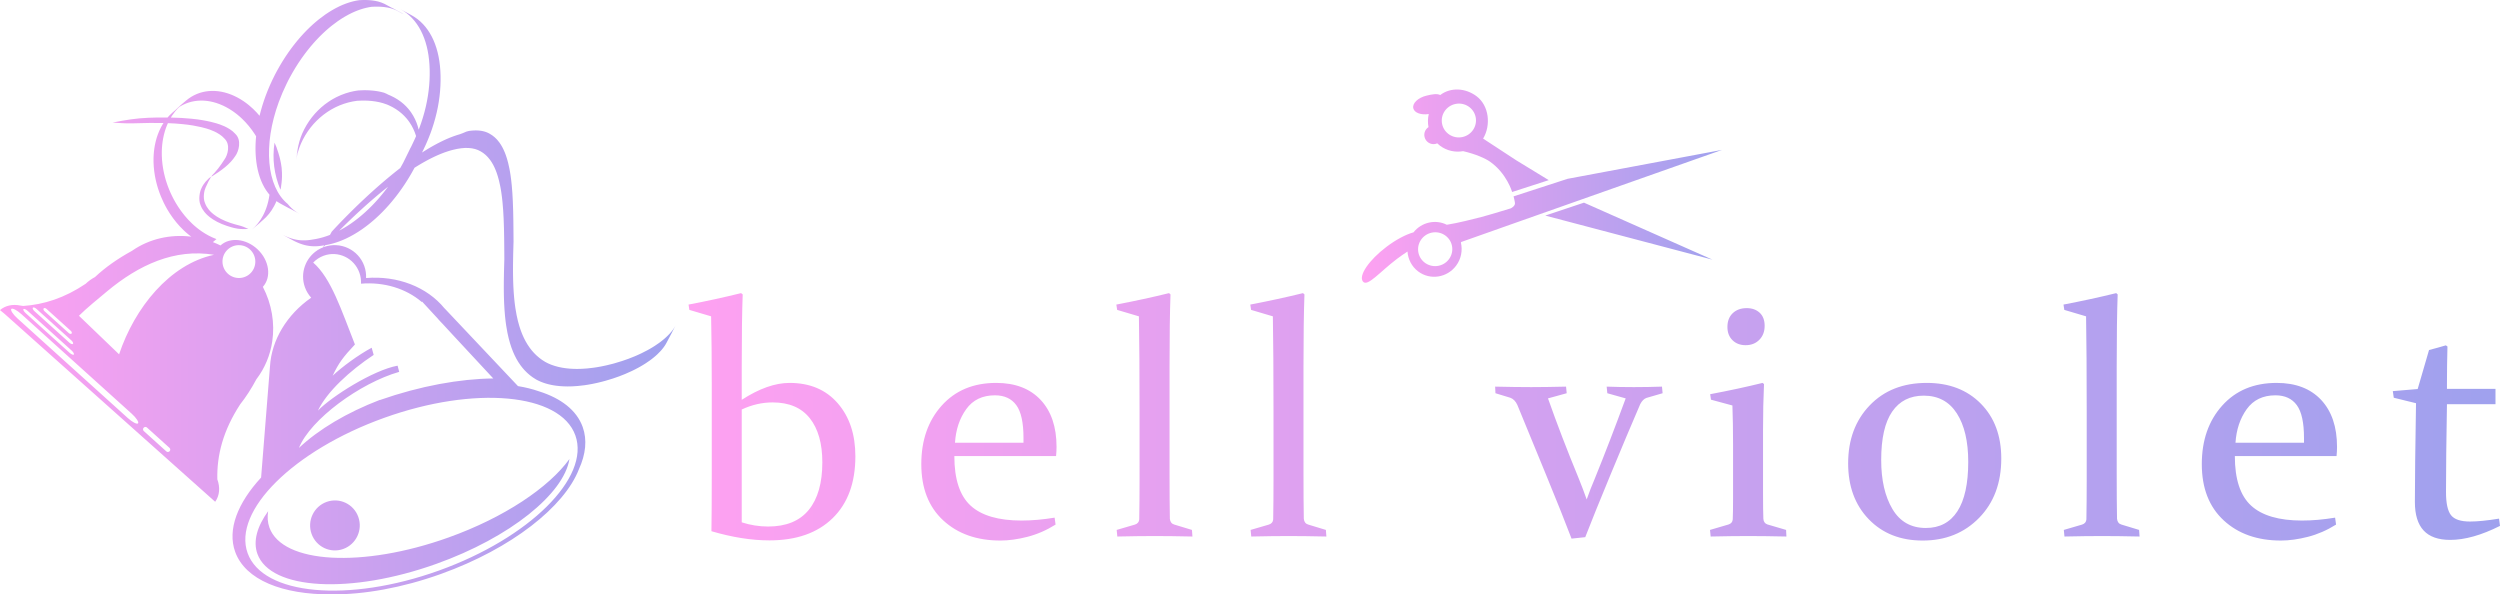
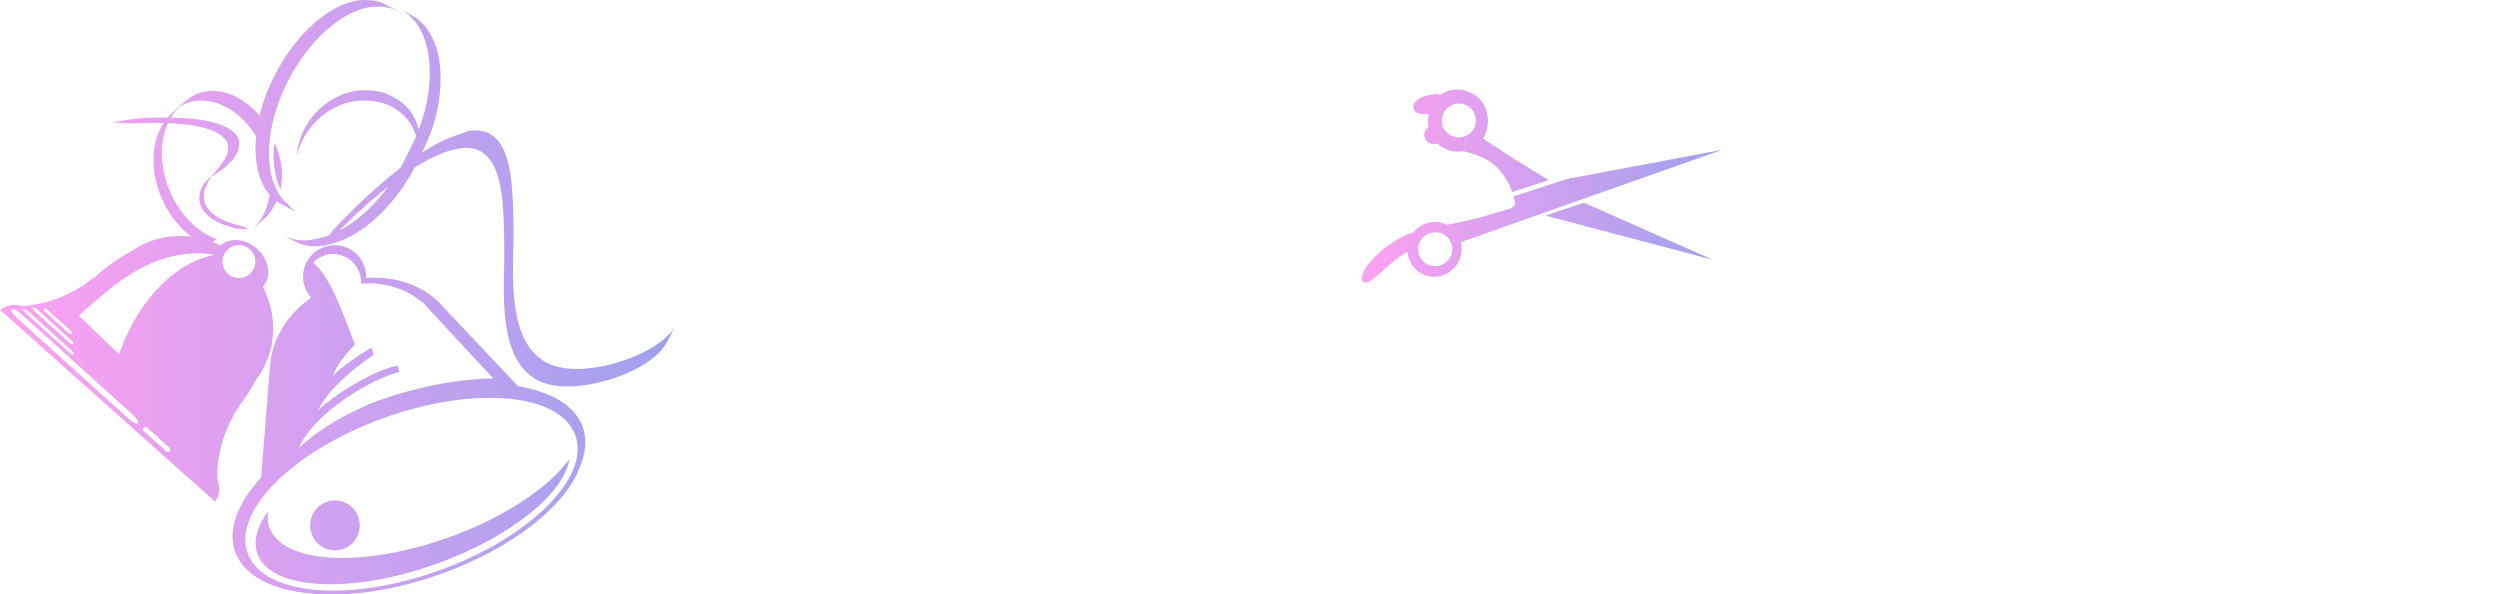
<svg xmlns="http://www.w3.org/2000/svg" version="1.1" id="レイヤー_1" x="0px" y="0px" width="488.179px" height="116.06px" viewBox="0 0 488.179 116.06" enable-background="new 0 0 488.179 116.06" xml:space="preserve">
  <linearGradient id="SVGID_1_" gradientUnits="userSpaceOnUse" x1="265.932" y1="36.346" x2="336.273" y2="36.346">
    <stop offset="0" style="stop-color:#FEA1F1" />
    <stop offset="1" style="stop-color:#9FA1EE" />
  </linearGradient>
  <path fill-rule="evenodd" clip-rule="evenodd" fill="url(#SVGID_1_)" d="M309.304,39.572l25.09,11.131l-32.646-8.608L309.304,39.572  z M275.977,21.146c-0.23-0.972,0.931-2.079,2.593-2.474c1.03-0.245,2.014-0.448,2.665-0.115c2.059-1.565,4.949-1.377,7.095,0.234  c2.451,1.844,2.848,5.654,1.279,8.274l6.476,4.239l6.34,3.874l-7.151,2.313c0,0-1.03-3.613-4.326-5.926  c-0.885-0.621-2.775-1.475-5.239-2.047c-1.542,0.274-3.179-0.059-4.524-1.068c-0.19-0.144-0.366-0.299-0.535-0.461  c-0.102,0.046-0.206,0.084-0.318,0.111c-0.961,0.228-1.927-0.375-2.158-1.347c-0.182-0.766,0.152-1.526,0.77-1.929  c-0.16-0.839-0.147-1.711,0.056-2.557C277.5,22.503,276.189,22.038,275.977,21.146z M281.603,24.211  c0.37,1.786,2.135,2.93,3.944,2.555c1.808-0.374,2.974-2.126,2.604-3.911c-0.37-1.786-2.137-2.931-3.945-2.556  C282.398,20.674,281.232,22.425,281.603,24.211z M285.311,47.263l-0.033,0.143c0.345,1.489,0.057,3.126-0.93,4.46  c-1.764,2.38-5.083,2.892-7.416,1.14c-1.275-0.959-1.988-2.396-2.089-3.891c-0.652,0.43-1.348,0.904-2.057,1.439  c-3.415,2.584-5.786,5.556-6.656,4.405c-0.87-1.15,1.193-4.176,4.608-6.759c1.892-1.431,3.801-2.422,5.276-2.829  c1.592-2.003,4.316-2.583,6.506-1.483c2.131-0.325,5.373-1.156,6.778-1.521c1.447-0.375,5.702-1.677,5.702-1.677  s0.851-0.395,0.832-1.002c-0.01-0.295-0.275-1.343-0.275-1.343l10.547-3.427l30.167-5.65L295.66,43.601L285.311,47.263z   M283.526,47.984c-0.37-1.786-2.136-2.931-3.944-2.556s-2.974,2.127-2.604,3.913c0.371,1.785,2.136,2.93,3.944,2.555  C282.73,51.521,283.896,49.771,283.526,47.984z" />
  <linearGradient id="SVGID_2_" gradientUnits="userSpaceOnUse" x1="134.453" y1="81.397" x2="488.179" y2="81.397">
    <stop offset="0" style="stop-color:#FEA1F1" />
    <stop offset="1" style="stop-color:#9FA1EE" />
  </linearGradient>
-   <path fill="url(#SVGID_2_)" d="M163.58,78.737c-2.301-2.645-5.434-3.966-9.402-3.966c-2.826,0-5.941,1.102-9.338,3.305v-6.39  c0-6.313,0.063-11.048,0.189-14.195l-0.315-0.253c-3.398,0.841-6.818,1.585-10.261,2.236l0.157,1.039l4.25,1.258  c0.084,4.03,0.125,8.362,0.125,13v18.665c0,4.198-0.021,7.629-0.063,10.294c4.052,1.195,7.829,1.792,11.331,1.792  c5.255,0,9.365-1.442,12.33-4.327c2.964-2.886,4.447-6.919,4.447-12.102C167.03,84.833,165.88,81.381,163.58,78.737z   M157.923,99.574c-1.769,2.161-4.413,3.242-7.932,3.242c-1.737,0-3.456-0.272-5.151-0.818V79.965  c1.968-0.923,3.979-1.385,6.031-1.385c3.204,0,5.624,1.028,7.257,3.084c1.634,2.058,2.45,4.932,2.45,8.624  C160.578,94.317,159.692,97.414,157.923,99.574z M194.52,74.771c-4.438,0-7.984,1.479-10.637,4.438  c-2.652,2.958-3.979,6.767-3.979,11.426c0,4.68,1.42,8.336,4.265,10.969c2.843,2.634,6.574,3.95,11.19,3.95  c1.615,0,3.368-0.241,5.256-0.724s3.725-1.278,5.509-2.393l-0.189-1.354c-2.288,0.377-4.438,0.567-6.453,0.567  c-4.512,0-7.827-0.972-9.947-2.912c-2.119-1.94-3.179-5.166-3.179-9.679h19.861c0.064-0.608,0.095-1.207,0.095-1.795  c0-3.902-1.036-6.961-3.106-9.175C201.133,75.879,198.239,74.771,194.52,74.771z M199.86,86.449h-13.377  c0.163-2.56,0.893-4.741,2.188-6.548c1.293-1.804,3.165-2.707,5.609-2.707c1.85,0,3.242,0.642,4.177,1.921s1.403,3.41,1.403,6.389  V86.449z M232.752,103.478l0.095,1.29c-2.833-0.063-5.283-0.094-7.349-0.094c-2.067,0-4.507,0.031-7.318,0.094l-0.126-1.29  l3.557-1.039c0.523-0.168,0.808-0.503,0.849-1.007c0.042-2.371,0.063-5.016,0.063-7.932V80.563c0-7.807-0.042-14.07-0.126-18.792  l-4.249-1.258l-0.158-1.039c3.719-0.713,7.149-1.459,10.292-2.236l0.283,0.253c-0.125,3.421-0.188,8.173-0.188,14.258v20.49  c0,3.758,0.021,6.78,0.063,9.065c0.063,0.609,0.357,0.988,0.882,1.134L232.752,103.478z M258.908,103.478l0.096,1.29  c-2.834-0.063-5.283-0.094-7.349-0.094c-2.069,0-4.508,0.031-7.32,0.094l-0.127-1.29l3.558-1.039  c0.524-0.168,0.808-0.503,0.85-1.007c0.042-2.371,0.063-5.016,0.063-7.932V80.563c0-7.807-0.042-14.07-0.125-18.792l-4.25-1.258  l-0.157-1.039c3.718-0.713,7.149-1.459,10.292-2.236l0.284,0.253c-0.126,3.421-0.189,8.173-0.189,14.258v20.49  c0,3.758,0.021,6.78,0.063,9.065c0.063,0.609,0.357,0.988,0.882,1.134L258.908,103.478z M324.536,75.495l0.126,1.291l-3.148,0.913  c-0.482,0.169-0.891,0.577-1.228,1.227c-1.657,3.841-3.583,8.41-5.775,13.708c-2.192,5.299-3.845,9.385-4.958,12.26l-2.676,0.283  c-1.153-3.042-2.816-7.208-4.989-12.496c-2.172-5.287-4.034-9.82-5.587-13.596c-0.334-0.735-0.797-1.208-1.385-1.418l-2.895-0.881  l-0.063-1.291c2.644,0.063,4.994,0.095,7.05,0.095c1.888,0,4.154-0.031,6.799-0.095l0.126,1.291l-3.652,1.007  c1.721,4.89,3.714,10.084,5.98,15.581c0.587,1.448,1.112,2.832,1.575,4.154c0.461-1.322,0.996-2.695,1.604-4.123  c1.91-4.7,3.914-9.903,6.012-15.612l-3.588-1.007l-0.126-1.291c1.699,0.063,3.472,0.095,5.32,0.095  C320.948,75.59,322.774,75.559,324.536,75.495z M348.772,103.478l0.063,1.29c-2.896-0.063-5.376-0.094-7.443-0.094  c-2.066,0-4.518,0.031-7.351,0.094l-0.125-1.29l3.65-1.071c0.484-0.167,0.747-0.492,0.788-0.975  c0.042-0.818,0.063-2.191,0.063-4.123V86.795c0-2.748-0.042-5.288-0.126-7.617l-4.187-1.133l-0.157-1.07  c3.676-0.692,7.087-1.426,10.229-2.203l0.284,0.221c-0.126,2.729-0.19,5.729-0.19,9.002V96.08c0,2.519,0.021,4.262,0.064,5.225  c0.041,0.567,0.303,0.935,0.786,1.102L348.772,103.478z M338.307,66.431c-0.662-0.65-0.992-1.512-0.992-2.582  c0-1.134,0.346-2.029,1.038-2.69s1.606-0.991,2.738-0.991c1.028,0,1.869,0.299,2.518,0.896c0.651,0.598,0.976,1.453,0.976,2.564  c0,1.114-0.346,2.021-1.038,2.725c-0.692,0.702-1.585,1.053-2.676,1.053C339.821,67.405,338.967,67.081,338.307,66.431z   M376.236,74.771c-4.622,0-8.334,1.463-11.139,4.391c-2.806,2.928-4.207,6.701-4.207,11.316c0,4.489,1.339,8.125,4.017,10.906  c2.679,2.78,6.192,4.17,10.541,4.17c4.452,0,8.124-1.475,11.011-4.423c2.889-2.948,4.333-6.814,4.333-11.598  c0-4.449-1.335-8.022-4.001-10.718C384.122,76.118,380.605,74.771,376.236,74.771z M382.223,99.842  c-1.411,2.173-3.464,3.257-6.162,3.257c-2.886,0-5.059-1.231-6.522-3.697c-1.465-2.466-2.195-5.66-2.195-9.584  c0-4.22,0.715-7.365,2.147-9.443c1.432-2.077,3.486-3.115,6.162-3.115c2.823,0,4.976,1.153,6.46,3.462  c1.486,2.309,2.228,5.466,2.228,9.474C384.34,94.455,383.633,97.67,382.223,99.842z M417.705,103.478l0.093,1.29  c-2.831-0.063-5.282-0.094-7.349-0.094c-2.067,0-4.506,0.031-7.319,0.094l-0.125-1.29l3.558-1.039  c0.523-0.168,0.807-0.503,0.85-1.007c0.041-2.371,0.063-5.016,0.063-7.932V80.563c0-7.807-0.041-14.07-0.126-18.792l-4.25-1.258  l-0.157-1.039c3.718-0.713,7.149-1.459,10.292-2.236l0.285,0.253c-0.126,3.421-0.189,8.173-0.189,14.258v20.49  c0,3.758,0.021,6.78,0.063,9.065c0.063,0.609,0.356,0.988,0.882,1.134L417.705,103.478z M444.564,74.771  c-4.439,0-7.983,1.479-10.636,4.438c-2.653,2.958-3.979,6.767-3.979,11.426c0,4.68,1.421,8.336,4.265,10.969  c2.843,2.634,6.573,3.95,11.188,3.95c1.618,0,3.371-0.241,5.259-0.724c1.888-0.482,3.724-1.278,5.506-2.393l-0.188-1.354  c-2.286,0.377-4.438,0.567-6.452,0.567c-4.511,0-7.827-0.972-9.946-2.912s-3.18-5.166-3.18-9.679h19.861  c0.063-0.608,0.093-1.207,0.093-1.795c0-3.902-1.035-6.961-3.104-9.175C451.178,75.879,448.283,74.771,444.564,74.771z   M449.904,86.449h-13.376c0.165-2.56,0.895-4.741,2.187-6.548c1.297-1.804,3.166-2.707,5.611-2.707c1.849,0,3.242,0.642,4.177,1.921  s1.402,3.41,1.402,6.389V86.449z M488.179,102.691c-3.63,1.825-6.872,2.737-9.726,2.737c-2.327,0-4.057-0.614-5.192-1.842  c-1.136-1.228-1.702-3.079-1.702-5.554c0-4.071,0.073-10.503,0.22-19.296l-4.344-1.07l-0.188-1.29l4.856-0.409l2.218-7.617  c1.203-0.315,2.295-0.617,3.283-0.913l0.314,0.221c-0.063,2.539-0.096,4.91-0.096,7.113v1.165h9.476v2.989h-9.476  c-0.125,7.095-0.188,12.812-0.188,17.154c0,2.184,0.325,3.688,0.976,4.517c0.651,0.829,1.888,1.244,3.714,1.244  c1.449,0,3.337-0.188,5.666-0.567L488.179,102.691z" />
  <linearGradient id="_mark_1_" gradientUnits="userSpaceOnUse" x1="0" y1="58.03" x2="131.947" y2="58.03">
    <stop offset="0" style="stop-color:#FEA1F1" />
    <stop offset="1" style="stop-color:#9FA1EE" />
  </linearGradient>
  <path id="_mark" fill-rule="evenodd" clip-rule="evenodd" fill="url(#_mark_1_)" d="M40.146,36.631  c-0.249,0.507-0.571,1.97-0.119,3.008c0.381,1.064,1.195,1.784,1.194,1.781c-0.006,0.002,0.752,0.75,1.924,1.338  c1.148,0.607,2.684,1.044,3.21,1.173c0.972,0.241,1.452,0.444,2.15,0.776c-1.077,0.052-1.791,0.051-2.795-0.188  c-0.546-0.126-2.12-0.573-3.302-1.2c-1.207-0.607-1.993-1.386-1.986-1.389c0.001,0.002-0.851-0.74-1.256-1.864  c-0.481-1.09-0.142-2.679,0.144-3.244c0.45-1.026,1.08-1.701,2.089-2.521C40.807,35.174,40.548,35.703,40.146,36.631z   M131.181,64.971c0.05-0.085,0.099-0.169,0.144-0.253c-0.393,0.742-0.785,1.483-1.178,2.225c-0.054,0.102-0.112,0.204-0.173,0.306  c-0.019,0.03-0.039,0.062-0.058,0.092c-0.044,0.071-0.089,0.142-0.137,0.213c-0.024,0.035-0.049,0.071-0.074,0.106  c-0.047,0.067-0.094,0.134-0.144,0.2c-0.027,0.036-0.054,0.071-0.082,0.107c-0.052,0.067-0.106,0.135-0.161,0.202  c-0.027,0.033-0.054,0.066-0.082,0.1c-0.063,0.075-0.129,0.15-0.196,0.226c-0.021,0.023-0.042,0.047-0.064,0.071  c-0.184,0.201-0.38,0.4-0.589,0.599c-0.021,0.02-0.043,0.039-0.064,0.059c-0.083,0.077-0.169,0.155-0.256,0.232  c-0.031,0.027-0.063,0.054-0.094,0.082c-0.081,0.07-0.164,0.14-0.248,0.21c-0.034,0.027-0.068,0.056-0.104,0.084  c-0.085,0.07-0.173,0.139-0.261,0.207c-0.033,0.026-0.066,0.054-0.1,0.079c-0.1,0.076-0.201,0.152-0.304,0.228  c-0.024,0.017-0.047,0.034-0.071,0.052c-0.26,0.188-0.532,0.374-0.814,0.556c-0.024,0.016-0.05,0.032-0.075,0.048  c-0.114,0.073-0.229,0.146-0.347,0.217c-0.04,0.025-0.081,0.05-0.121,0.074c-0.105,0.063-0.211,0.126-0.319,0.188  c-0.045,0.026-0.09,0.053-0.136,0.079c-0.107,0.061-0.215,0.122-0.325,0.182c-0.028,0.016-0.056,0.032-0.084,0.048  c-0.014,0.008-0.028,0.015-0.042,0.022c-0.188,0.102-0.378,0.202-0.572,0.301l-0.001,0.001c-0.191,0.098-0.386,0.193-0.583,0.288  c-0.033,0.016-0.065,0.031-0.098,0.047c-0.403,0.191-0.816,0.377-1.242,0.555c-0.014,0.007-0.027,0.013-0.041,0.019  c-0.009,0.004-0.02,0.008-0.029,0.011c-0.37,0.155-0.747,0.304-1.131,0.446c-0.005,0.002-0.009,0.004-0.013,0.006  c-0.388,0.143-0.782,0.281-1.183,0.413c-0.009,0.002-0.018,0.006-0.027,0.01c-0.012,0.004-0.023,0.006-0.035,0.011  c-0.458,0.148-0.923,0.291-1.396,0.424c-0.246,0.078-0.479,0.131-0.717,0.192c-0.042,0.011-0.084,0.021-0.127,0.032  c-0.131,0.034-0.261,0.063-0.393,0.095c-0.161,0.038-0.322,0.079-0.481,0.115c-0.21,0.048-0.418,0.09-0.628,0.133  c-0.093,0.019-0.187,0.041-0.279,0.059c-0.009,0.002-0.018,0.004-0.026,0.006c-0.277,0.054-0.553,0.102-0.826,0.146  c-0.083,0.014-0.165,0.026-0.248,0.038c-0.142,0.021-0.286,0.046-0.426,0.066c-0.041,0.004-0.081,0.007-0.121,0.013  c-0.379,0.051-0.755,0.096-1.126,0.128c-0.006,0.001-0.011,0.002-0.016,0.002c-0.035,0.004-0.067,0.005-0.102,0.007  c-0.292,0.025-0.582,0.044-0.868,0.058c-0.037,0.002-0.075,0.006-0.111,0.008c-0.087,0.004-0.172,0.003-0.259,0.006  c-0.175,0.004-0.348,0.009-0.521,0.01c-0.049,0-0.101,0.003-0.15,0.003c-0.086,0-0.17-0.005-0.255-0.006  c-0.136-0.002-0.272-0.005-0.406-0.01c-0.05-0.002-0.103-0.001-0.153-0.003c-0.095-0.005-0.188-0.013-0.282-0.019  c-0.114-0.007-0.227-0.014-0.339-0.022c-0.035-0.003-0.07-0.004-0.104-0.007c-0.129-0.011-0.255-0.026-0.382-0.042  c-0.078-0.008-0.157-0.014-0.234-0.024c-0.012-0.002-0.023-0.003-0.035-0.003c-0.2-0.026-0.397-0.055-0.591-0.089  c-0.018-0.003-0.035-0.007-0.053-0.01c-0.054-0.01-0.106-0.021-0.159-0.031c-0.111-0.02-0.223-0.039-0.331-0.063  c-0.062-0.014-0.122-0.03-0.183-0.043c-0.059-0.014-0.117-0.027-0.176-0.042c-0.049-0.012-0.1-0.021-0.149-0.035  c-0.151-0.039-0.301-0.081-0.448-0.125c-0.013-0.004-0.025-0.008-0.038-0.012c-0.151-0.046-0.3-0.095-0.446-0.146  c-0.043-0.016-0.083-0.032-0.125-0.049c-0.056-0.021-0.111-0.042-0.167-0.063c-0.051-0.02-0.103-0.037-0.153-0.059  c-0.095-0.038-0.186-0.081-0.278-0.123c-0.047-0.021-0.096-0.041-0.143-0.063c-0.009-0.004-0.019-0.008-0.028-0.012  c-0.14-0.065-0.276-0.135-0.407-0.207c-0.042-0.021-0.082-0.044-0.122-0.067c-0.217-0.127-0.425-0.262-0.627-0.401  c-0.009-0.006-0.018-0.012-0.027-0.017c-0.165-0.116-0.324-0.235-0.479-0.359c-0.04-0.031-0.077-0.064-0.116-0.097  c-0.125-0.103-0.248-0.208-0.368-0.316c-0.05-0.046-0.101-0.093-0.151-0.141c-0.107-0.102-0.213-0.206-0.316-0.313  c-0.044-0.047-0.09-0.092-0.133-0.14c-0.025-0.026-0.051-0.051-0.075-0.078c-0.095-0.105-0.188-0.213-0.278-0.322  c-0.021-0.024-0.043-0.048-0.063-0.073c-0.119-0.145-0.235-0.293-0.347-0.445c-0.009-0.012-0.017-0.027-0.027-0.039  c-0.149-0.205-0.293-0.414-0.43-0.631c-0.003-0.006-0.007-0.01-0.011-0.016c-0.039-0.063-0.074-0.128-0.113-0.191  c-0.084-0.141-0.169-0.281-0.25-0.427c-0.008-0.014-0.017-0.027-0.024-0.042c-0.046-0.084-0.087-0.172-0.132-0.258  c-0.059-0.113-0.119-0.226-0.175-0.343c-0.01-0.021-0.021-0.04-0.031-0.061c-0.038-0.079-0.071-0.162-0.107-0.242  c-0.058-0.127-0.116-0.254-0.17-0.384c-0.012-0.028-0.025-0.056-0.038-0.084c-0.03-0.072-0.055-0.148-0.084-0.221  c-0.055-0.139-0.109-0.277-0.161-0.418c-0.015-0.042-0.032-0.081-0.047-0.122c-0.022-0.061-0.039-0.123-0.06-0.184  c-0.059-0.17-0.115-0.341-0.168-0.515c-0.017-0.053-0.036-0.104-0.052-0.158c-0.013-0.039-0.021-0.079-0.033-0.117  c-0.075-0.251-0.145-0.506-0.21-0.766c-0.009-0.034-0.021-0.068-0.029-0.104c-0.002-0.009-0.004-0.017-0.006-0.025  c-0.082-0.332-0.156-0.671-0.226-1.013c-0.008-0.04-0.018-0.078-0.025-0.116c-0.009-0.043-0.015-0.088-0.023-0.131  c-0.077-0.398-0.146-0.802-0.208-1.212c-0.003-0.02-0.007-0.039-0.01-0.058c-0.016-0.104-0.028-0.21-0.042-0.314  c-0.02-0.147-0.041-0.294-0.059-0.443c-0.018-0.146-0.035-0.292-0.051-0.439c-0.015-0.137-0.03-0.272-0.044-0.409  c-0.006-0.059-0.013-0.115-0.019-0.172c-0.006-0.069-0.011-0.14-0.017-0.209c-0.025-0.275-0.048-0.552-0.068-0.83  c-0.007-0.087-0.014-0.173-0.02-0.26c-0.024-0.358-0.044-0.721-0.062-1.084c-0.001-0.028-0.003-0.057-0.005-0.084  c-0.003-0.082-0.005-0.166-0.009-0.249c-0.008-0.202-0.016-0.404-0.022-0.608c-0.004-0.129-0.008-0.259-0.011-0.389  c-0.005-0.193-0.009-0.389-0.012-0.583c-0.002-0.132-0.004-0.264-0.006-0.396c-0.002-0.195-0.003-0.391-0.004-0.587  c-0.001-0.133-0.002-0.265-0.002-0.398c0-0.166,0.001-0.334,0.002-0.501c0-0.145,0-0.289,0.001-0.435  c0-0.033,0.001-0.068,0.001-0.103c0.006-0.586,0.015-1.173,0.028-1.76c0.001-0.082,0.003-0.162,0.005-0.242  c0.013-0.521,0.026-1.043,0.042-1.563c0.001-0.058,0.003-0.115,0.004-0.172c0.007-0.218,0.014-0.437,0.021-0.654  c-0.003-0.373-0.006-0.746-0.008-1.119c-0.002-0.282-0.004-0.563-0.006-0.844c0-0.027,0-0.056,0-0.083  c-0.005-0.641-0.011-1.278-0.02-1.912c0-0.04-0.001-0.08-0.001-0.121c-0.009-0.65-0.021-1.298-0.037-1.936  c0-0.011,0-0.021-0.001-0.03c-0.016-0.623-0.037-1.239-0.064-1.846c-0.002-0.052-0.005-0.104-0.007-0.155  c-0.022-0.482-0.049-0.959-0.08-1.428c-0.003-0.045-0.006-0.09-0.009-0.134c-0.033-0.473-0.07-0.937-0.114-1.393  c-0.006-0.06-0.012-0.118-0.017-0.179c-0.025-0.246-0.051-0.491-0.08-0.734c-0.007-0.064-0.014-0.131-0.022-0.195  c-0.036-0.297-0.075-0.591-0.117-0.878l0-0.003c-0.013-0.087-0.027-0.173-0.042-0.259c-0.022-0.144-0.044-0.289-0.069-0.431  c-0.019-0.109-0.039-0.215-0.06-0.322c-0.021-0.113-0.041-0.227-0.063-0.337c-0.064-0.325-0.135-0.638-0.211-0.944  c-0.013-0.056-0.026-0.11-0.041-0.165c-0.057-0.226-0.118-0.447-0.182-0.664c-0.013-0.041-0.024-0.084-0.037-0.125  c-0.067-0.222-0.138-0.438-0.212-0.649c-0.01-0.028-0.021-0.056-0.032-0.084c-0.062-0.169-0.125-0.337-0.191-0.498  c-0.03-0.072-0.062-0.142-0.093-0.213c-0.044-0.101-0.087-0.202-0.133-0.301c-0.058-0.123-0.119-0.24-0.18-0.358  c-0.023-0.044-0.045-0.091-0.069-0.134c-0.046-0.086-0.096-0.167-0.145-0.249c-0.044-0.076-0.088-0.154-0.134-0.228  c-0.018-0.029-0.038-0.056-0.057-0.084c-0.078-0.121-0.157-0.241-0.241-0.355c-0.007-0.01-0.015-0.02-0.022-0.028  c-0.12-0.162-0.246-0.314-0.376-0.461c-0.042-0.049-0.086-0.095-0.129-0.142c-0.089-0.094-0.18-0.184-0.273-0.271  c-0.047-0.044-0.094-0.089-0.143-0.131c-0.107-0.093-0.218-0.181-0.331-0.264c-0.039-0.029-0.075-0.061-0.114-0.088  c-0.146-0.103-0.297-0.199-0.454-0.287c-0.163-0.097-0.333-0.182-0.51-0.256c-0.01-0.004-0.02-0.009-0.029-0.013  c-0.173-0.072-0.353-0.135-0.538-0.187c-0.015-0.005-0.03-0.009-0.045-0.013c-0.185-0.051-0.376-0.093-0.573-0.124  c-0.015-0.003-0.031-0.005-0.047-0.007c-0.194-0.03-0.393-0.051-0.598-0.063c-0.015-0.001-0.03-0.002-0.045-0.003  c-0.21-0.011-0.427-0.012-0.649-0.005c-0.013,0-0.027,0-0.041,0.001c-0.204,0.008-0.415,0.026-0.629,0.05  c-0.058,0.006-0.116,0.013-0.175,0.02c-0.185,0.023-0.374,0.054-0.565,0.088c-0.048,0.009-0.095,0.015-0.144,0.024  c-0.255,0.048-0.514,0.106-0.78,0.174v-0.001c-0.146,0.036-0.292,0.074-0.439,0.115c-0.116,0.032-0.232,0.068-0.349,0.104  c-0.055,0.017-0.11,0.032-0.167,0.05c-0.056,0.018-0.112,0.038-0.169,0.057c-0.158,0.052-0.316,0.105-0.476,0.162  c-0.068,0.024-0.138,0.05-0.208,0.075c-0.166,0.062-0.332,0.126-0.499,0.192c-0.048,0.02-0.096,0.037-0.145,0.058  c-0.157,0.063-0.314,0.131-0.473,0.199c-0.03,0.013-0.06,0.024-0.09,0.038c-0.19,0.084-0.381,0.169-0.573,0.26  c-0.046,0.021-0.093,0.045-0.139,0.066c-0.145,0.068-0.289,0.138-0.434,0.21c-0.07,0.034-0.14,0.07-0.209,0.104  c-0.119,0.061-0.238,0.121-0.357,0.183c-0.11,0.058-0.222,0.117-0.332,0.176c-0.05,0.027-0.101,0.054-0.15,0.081  c-0.147,0.079-0.294,0.16-0.44,0.243c-0.022,0.012-0.044,0.024-0.066,0.036c-0.172,0.098-0.346,0.197-0.519,0.299  c-0.029,0.017-0.059,0.034-0.088,0.052c-0.141,0.083-0.281,0.166-0.42,0.25c-0.054,0.032-0.107,0.066-0.161,0.099  c-0.117,0.07-0.234,0.144-0.352,0.216c-0.06,0.037-0.12,0.075-0.18,0.113c-0.039,0.024-0.078,0.05-0.116,0.073  c-0.021,0.04-0.042,0.08-0.063,0.12c-0.007,0.013-0.015,0.025-0.022,0.04c-0.17,0.315-0.344,0.627-0.521,0.936  c-0.044,0.078-0.09,0.154-0.135,0.231c-0.135,0.232-0.271,0.461-0.41,0.688c-0.061,0.101-0.122,0.199-0.183,0.298  c-0.139,0.224-0.28,0.444-0.423,0.664c-0.049,0.077-0.099,0.154-0.149,0.231c-0.188,0.284-0.378,0.564-0.571,0.84  c-0.014,0.02-0.027,0.04-0.04,0.06c-0.049,0.07-0.101,0.138-0.15,0.207c-0.123,0.173-0.246,0.345-0.371,0.514  c-0.072,0.098-0.144,0.193-0.217,0.29c-0.122,0.161-0.243,0.321-0.366,0.479c-0.074,0.095-0.147,0.188-0.221,0.281  c-0.128,0.162-0.257,0.32-0.388,0.479c-0.069,0.084-0.138,0.17-0.208,0.254c-0.158,0.188-0.318,0.374-0.478,0.559  c-0.038,0.042-0.075,0.087-0.112,0.129c-0.005,0.006-0.01,0.012-0.015,0.018c-0.192,0.218-0.386,0.431-0.583,0.642  c-0.064,0.068-0.129,0.135-0.194,0.203c-0.135,0.144-0.271,0.287-0.409,0.427c-0.079,0.08-0.159,0.159-0.239,0.238  c-0.124,0.123-0.247,0.246-0.372,0.366c-0.087,0.084-0.174,0.166-0.262,0.248c-0.119,0.112-0.238,0.223-0.358,0.332  c-0.045,0.042-0.09,0.085-0.136,0.126s-0.092,0.08-0.138,0.121c-0.118,0.104-0.235,0.207-0.354,0.309  c-0.092,0.079-0.184,0.157-0.276,0.235c-0.123,0.103-0.245,0.202-0.369,0.302c-0.088,0.072-0.176,0.145-0.265,0.215  c-0.135,0.105-0.271,0.209-0.407,0.312c-0.078,0.06-0.155,0.12-0.232,0.177c-0.194,0.144-0.389,0.283-0.584,0.42  c-0.019,0.014-0.038,0.027-0.058,0.041c-0.012,0.009-0.025,0.016-0.038,0.025c-0.216,0.148-0.434,0.292-0.652,0.432  c-0.074,0.048-0.148,0.093-0.221,0.139c-0.161,0.101-0.323,0.199-0.485,0.295c-0.082,0.048-0.163,0.095-0.245,0.142  c-0.162,0.093-0.322,0.182-0.484,0.269c-0.075,0.04-0.15,0.081-0.226,0.121c-0.208,0.108-0.417,0.213-0.625,0.312  c-0.022,0.011-0.045,0.023-0.067,0.034c-0.004,0.002-0.008,0.003-0.012,0.005c-0.05,0.023-0.101,0.046-0.151,0.068  c-0.146,0.066-0.292,0.133-0.437,0.194c-0.072,0.031-0.144,0.06-0.215,0.089c-0.125,0.052-0.25,0.103-0.375,0.15  c-0.078,0.03-0.155,0.059-0.232,0.086c-0.12,0.044-0.239,0.088-0.358,0.129c-0.08,0.025-0.159,0.053-0.238,0.078  c-0.119,0.038-0.238,0.075-0.356,0.11c-0.078,0.023-0.157,0.046-0.235,0.068c-0.122,0.034-0.244,0.064-0.366,0.096  c-0.074,0.019-0.148,0.038-0.222,0.055c-0.134,0.031-0.268,0.06-0.4,0.087c-0.063,0.013-0.124,0.026-0.186,0.039  c-0.108,0.02-0.217,0.036-0.326,0.054c-0.175,0.188-0.304,0.329-0.385,0.419c0.044-0.018,0.086-0.039,0.132-0.056  c3.2-1.148,6.723,0.505,7.869,3.695c0.281,0.781,0.391,1.58,0.354,2.362c6.126-0.497,11.884,1.725,15.308,5.915l0.007-0.006  l14.348,15.197c1.472,0.24,2.833,0.579,4.071,1.011c4.315,1.348,7.387,3.689,8.564,6.966c0.907,2.523,0.595,5.335-0.721,8.221  c-2.819,7.342-13.164,15.528-26.923,20.472c-7.644,2.746-15.109,4.047-21.413,4c-9.564,0.054-16.832-2.822-18.803-8.311  c-1.56-4.341,0.48-9.53,5.066-14.502l1.734-21.723h0.002c0.301-5.105,3.274-10.086,8.044-13.4c-0.522-0.577-0.946-1.262-1.225-2.039  c-0.995-2.769,0.129-5.781,2.534-7.282c-0.013-0.021-0.024-0.042-0.038-0.064c0,0,0.001-0.002,0.004-0.006  c0.003-0.004,0.006-0.009,0.011-0.016l0.039,0.075c0.307-0.19,0.637-0.351,0.984-0.488l0.22-0.404  c-0.014,0.002-0.028,0.004-0.041,0.007c-0.167,0.031-0.33,0.059-0.49,0.081c-0.055,0.009-0.109,0.015-0.163,0.021  c-0.106,0.013-0.211,0.025-0.315,0.035c-0.059,0.005-0.118,0.012-0.177,0.016c-0.099,0.008-0.197,0.013-0.294,0.018  c-0.055,0.002-0.11,0.004-0.164,0.006c-0.116,0.003-0.229,0.003-0.342,0.001c-0.032,0-0.064,0-0.095,0  c-0.143-0.005-0.283-0.013-0.421-0.023c-0.041-0.004-0.081-0.009-0.122-0.013c-0.099-0.01-0.197-0.02-0.294-0.033  c-0.049-0.007-0.097-0.015-0.145-0.021c-0.09-0.015-0.18-0.029-0.269-0.047c-0.046-0.009-0.092-0.017-0.137-0.026  c-0.099-0.021-0.197-0.044-0.294-0.068c-0.026-0.006-0.052-0.011-0.077-0.018c-0.007-0.002-0.013-0.004-0.019-0.005  c-0.146-0.039-0.291-0.082-0.434-0.128c-0.035-0.011-0.07-0.022-0.104-0.034c-0.118-0.04-0.234-0.081-0.351-0.125  c-0.032-0.012-0.064-0.023-0.095-0.036c-0.139-0.054-0.277-0.111-0.414-0.172c-0.035-0.015-0.07-0.031-0.105-0.047  c-0.108-0.049-0.216-0.099-0.323-0.151c-0.025-0.012-0.049-0.022-0.074-0.035c-0.035-0.018-0.071-0.035-0.107-0.053  c-0.075-0.038-0.149-0.077-0.223-0.117l-2.118-1.152c0.074,0.04,0.148,0.079,0.223,0.117c0.056,0.027,0.111,0.054,0.167,0.081  c0.117,0.058,0.234,0.112,0.352,0.165c0.028,0.013,0.057,0.025,0.085,0.038c0.139,0.063,0.279,0.12,0.419,0.175  c0.032,0.012,0.064,0.024,0.095,0.036c0.113,0.042,0.227,0.083,0.342,0.121c0.04,0.014,0.08,0.027,0.12,0.04  c0.138,0.044,0.277,0.085,0.419,0.122c0.046,0.013,0.093,0.023,0.14,0.034c0.083,0.021,0.165,0.04,0.249,0.058  c0.053,0.012,0.105,0.021,0.159,0.031c0.083,0.015,0.165,0.029,0.249,0.042c0.053,0.009,0.105,0.018,0.158,0.024  c0.092,0.013,0.186,0.022,0.279,0.031c0.045,0.005,0.089,0.01,0.135,0.014c0.137,0.012,0.276,0.019,0.417,0.023  c0.033,0,0.066,0,0.099,0c0.112,0.002,0.225,0.002,0.34-0.001c0.053-0.001,0.108-0.004,0.163-0.006  c0.098-0.004,0.196-0.011,0.297-0.018c0.057-0.005,0.116-0.01,0.175-0.015c0.104-0.011,0.21-0.023,0.318-0.036  c0.053-0.007,0.105-0.013,0.159-0.021c0.162-0.023,0.325-0.05,0.492-0.081c0.194-0.027,0.389-0.061,0.583-0.098  c0.062-0.012,0.125-0.025,0.187-0.038c0.133-0.027,0.265-0.055,0.398-0.087c0.075-0.017,0.15-0.036,0.225-0.055  c0.121-0.03,0.242-0.062,0.363-0.096c0.079-0.021,0.158-0.046,0.237-0.068c0.118-0.036,0.236-0.072,0.355-0.11  c0.079-0.025,0.158-0.052,0.238-0.079c0.121-0.04,0.241-0.084,0.362-0.128c0.076-0.028,0.152-0.056,0.228-0.085  c0.041-0.016,0.082-0.033,0.123-0.049l0.338-0.619c0,0,0.002-0.003,0.008-0.01l0.004-0.005c0.043-0.047,0.208-0.23,0.482-0.525  c0.004-0.005,0.009-0.01,0.014-0.015c0.04-0.043,0.081-0.088,0.125-0.135c0.012-0.013,0.025-0.026,0.037-0.038  c0.04-0.043,0.081-0.087,0.124-0.134c0.014-0.014,0.027-0.028,0.041-0.042c0.045-0.048,0.091-0.098,0.14-0.149  c0.014-0.015,0.028-0.029,0.042-0.044c0.061-0.064,0.124-0.131,0.19-0.2c0,0,0,0,0.001-0.002c0.136-0.144,0.284-0.298,0.441-0.462  c0.02-0.021,0.041-0.041,0.06-0.063c0.06-0.062,0.12-0.124,0.183-0.188c0.022-0.023,0.045-0.048,0.069-0.072  c0.06-0.062,0.12-0.124,0.182-0.188c0.028-0.028,0.055-0.057,0.083-0.085c0.063-0.065,0.127-0.131,0.192-0.197  c0.027-0.028,0.053-0.055,0.08-0.082c0.075-0.076,0.152-0.154,0.23-0.233c0.018-0.019,0.036-0.037,0.055-0.056  c0.096-0.098,0.195-0.197,0.295-0.299c0.021-0.021,0.044-0.044,0.066-0.065c0.08-0.081,0.162-0.163,0.245-0.246  c0.033-0.032,0.066-0.066,0.098-0.098c0.072-0.072,0.144-0.144,0.217-0.217c0.042-0.041,0.084-0.083,0.126-0.125  c0.067-0.067,0.136-0.135,0.205-0.202c0.044-0.043,0.088-0.087,0.133-0.131c0.073-0.073,0.148-0.146,0.223-0.219  c0.041-0.041,0.082-0.08,0.123-0.12c0.089-0.088,0.18-0.176,0.271-0.265c0.029-0.028,0.057-0.056,0.087-0.084  c0.119-0.114,0.238-0.229,0.359-0.346c0.042-0.04,0.085-0.082,0.127-0.122c0.083-0.078,0.165-0.158,0.248-0.237  c0.052-0.049,0.104-0.099,0.157-0.148c0.076-0.072,0.152-0.144,0.229-0.217c0.056-0.052,0.112-0.105,0.169-0.158  c0.075-0.071,0.151-0.143,0.228-0.214c0.058-0.055,0.117-0.109,0.176-0.164c0.078-0.073,0.156-0.146,0.235-0.219  c0.057-0.054,0.113-0.104,0.17-0.158c0.099-0.091,0.199-0.183,0.298-0.274c0.039-0.036,0.077-0.071,0.116-0.106  c0.135-0.123,0.271-0.247,0.407-0.371c0.061-0.055,0.123-0.109,0.184-0.165c0.081-0.073,0.162-0.146,0.244-0.219  c0.067-0.062,0.135-0.122,0.203-0.182c0.079-0.07,0.157-0.14,0.236-0.21c0.069-0.062,0.139-0.123,0.209-0.184  c0.078-0.069,0.156-0.138,0.234-0.207c0.072-0.063,0.144-0.125,0.216-0.188c0.081-0.071,0.163-0.142,0.245-0.213  c0.068-0.06,0.137-0.118,0.206-0.178c0.099-0.086,0.199-0.172,0.299-0.257c0.097-0.083,0.194-0.165,0.292-0.248  c0.102-0.087,0.205-0.175,0.308-0.261c0.073-0.061,0.145-0.121,0.218-0.182c0.083-0.07,0.167-0.141,0.251-0.21  c0.076-0.063,0.153-0.126,0.229-0.19c0.082-0.066,0.164-0.134,0.246-0.201c0.077-0.063,0.153-0.125,0.23-0.188  c0.084-0.069,0.168-0.137,0.253-0.205c0.077-0.062,0.153-0.124,0.229-0.186c0.086-0.068,0.173-0.138,0.259-0.206  c0.077-0.06,0.152-0.12,0.228-0.18c0.112-0.088,0.224-0.176,0.336-0.264c0.079-0.061,0.157-0.122,0.236-0.183  c0.022-0.038,0.044-0.075,0.066-0.112c0.173-0.303,0.344-0.607,0.51-0.916c0.124-0.229,0.931-1.898,1.146-2.332l0.303-0.63  l0.014,0.009c0.086-0.179,0.171-0.354,0.248-0.509c0.059-0.12,0.114-0.24,0.171-0.36c0.124-0.258,0.248-0.516,0.364-0.773  c0.068-0.149,0.131-0.299,0.196-0.448c0.023-0.056,0.047-0.11,0.07-0.165c-0.006-0.021-0.01-0.041-0.017-0.062  c-0.008-0.028-0.018-0.056-0.027-0.084c-0.059-0.186-0.123-0.368-0.191-0.548c-0.013-0.032-0.024-0.065-0.037-0.098  c-0.075-0.192-0.158-0.382-0.245-0.567c-0.02-0.041-0.039-0.082-0.059-0.122c-0.094-0.194-0.193-0.385-0.299-0.571  c-0.011-0.019-0.022-0.038-0.034-0.057c-0.122-0.211-0.251-0.416-0.389-0.615c-0.005-0.008-0.01-0.016-0.015-0.022  c-0.083-0.121-0.17-0.239-0.26-0.355c-0.041-0.053-0.083-0.104-0.125-0.156c-0.051-0.063-0.101-0.126-0.152-0.188  c-0.024-0.028-0.051-0.056-0.076-0.084c-0.101-0.116-0.205-0.229-0.311-0.341c-0.037-0.037-0.072-0.074-0.109-0.111  c-0.13-0.132-0.264-0.261-0.403-0.385c-0.006-0.006-0.013-0.011-0.019-0.017c-0.161-0.144-0.33-0.28-0.502-0.413  c-0.032-0.024-0.063-0.05-0.095-0.073c-0.173-0.13-0.351-0.254-0.534-0.373c-0.038-0.024-0.075-0.049-0.113-0.072  c-0.189-0.12-0.382-0.235-0.583-0.344c-0.021-0.012-0.044-0.022-0.066-0.034c-0.191-0.103-0.388-0.198-0.589-0.29  c-0.038-0.018-0.074-0.035-0.112-0.052c-0.132-0.058-0.267-0.113-0.402-0.167l0,0.003c-0.236-0.093-0.478-0.173-0.725-0.246  c-0.206-0.061-0.415-0.114-0.625-0.162c-0.049-0.012-0.099-0.022-0.148-0.033c-0.201-0.043-0.403-0.082-0.607-0.115  c-0.015-0.003-0.031-0.006-0.047-0.009c-0.217-0.034-0.436-0.062-0.653-0.086c-0.056-0.006-0.111-0.011-0.167-0.017  c-0.19-0.019-0.379-0.033-0.568-0.044c-0.032-0.002-0.063-0.005-0.096-0.006c-0.217-0.013-0.432-0.019-0.646-0.021  c-0.061,0-0.121,0-0.181,0c-0.131,0-0.262,0.002-0.391,0.004c-0.299,0.006-0.595,0.017-0.879,0.036  c-0.281,0.034-0.56,0.078-0.836,0.13c-0.022,0.005-0.045,0.008-0.068,0.013c-0.282,0.055-0.563,0.118-0.84,0.191  c-0.079,0.021-0.157,0.048-0.235,0.07c-0.202,0.058-0.403,0.114-0.602,0.181c-0.182,0.062-0.361,0.132-0.541,0.201  c-0.1,0.038-0.202,0.072-0.301,0.112c-0.023,0.011-0.046,0.021-0.069,0.03c-0.234,0.099-0.466,0.203-0.694,0.314  c-0.031,0.015-0.063,0.03-0.095,0.046c-0.234,0.116-0.464,0.24-0.692,0.369c-0.055,0.031-0.109,0.063-0.163,0.096  c-0.164,0.097-0.325,0.198-0.485,0.301c-0.094,0.061-0.187,0.12-0.279,0.184c-0.148,0.101-0.293,0.206-0.438,0.313  c-0.083,0.062-0.169,0.121-0.251,0.185c-0.125,0.096-0.245,0.198-0.366,0.299c-0.108,0.089-0.218,0.177-0.323,0.269  c-0.121,0.106-0.236,0.218-0.354,0.328c-0.099,0.093-0.201,0.185-0.297,0.281c-0.118,0.116-0.229,0.239-0.343,0.359  c-0.09,0.098-0.184,0.191-0.272,0.291c-0.114,0.129-0.222,0.263-0.332,0.396c-0.082,0.099-0.166,0.195-0.245,0.297  c-0.11,0.142-0.214,0.288-0.32,0.435c-0.072,0.1-0.147,0.196-0.216,0.298c-0.107,0.157-0.208,0.32-0.31,0.482  c-0.061,0.096-0.124,0.189-0.183,0.287c-0.11,0.184-0.211,0.374-0.313,0.564c-0.044,0.081-0.091,0.159-0.134,0.241  c-0.141,0.274-0.274,0.555-0.399,0.841c-0.422,0.967-0.727,2.048-0.919,3.182c0.089-0.521,0.178-1.044,0.267-1.566  c0.03-0.176,0.067-0.347,0.102-0.52c-0.151,0.527-0.274,1.077-0.37,1.639c0.089-0.522,0.178-1.045,0.266-1.567  c0.192-1.134,0.497-2.214,0.919-3.183c0.124-0.285,0.258-0.565,0.398-0.84c0.046-0.089,0.097-0.173,0.144-0.261  c0.099-0.184,0.197-0.367,0.303-0.545c0.06-0.101,0.125-0.196,0.187-0.294c0.101-0.16,0.2-0.321,0.306-0.477  c0.069-0.101,0.144-0.197,0.215-0.296c0.106-0.146,0.21-0.295,0.322-0.437c0.077-0.099,0.159-0.192,0.238-0.289  c0.112-0.136,0.223-0.273,0.339-0.404c0.084-0.095,0.173-0.185,0.258-0.276c0.119-0.127,0.236-0.254,0.359-0.377  c0.09-0.089,0.184-0.173,0.276-0.26c0.125-0.118,0.249-0.237,0.377-0.35c0.095-0.083,0.194-0.162,0.291-0.242  c0.107-0.089,0.212-0.183,0.322-0.268c0.026-0.021,0.054-0.039,0.08-0.06c0.076-0.059,0.154-0.114,0.232-0.171  c0.148-0.11,0.298-0.218,0.449-0.321c0.092-0.063,0.185-0.121,0.277-0.182c0.083-0.053,0.163-0.109,0.247-0.161  c0.08-0.049,0.163-0.095,0.244-0.144c0.052-0.03,0.104-0.062,0.156-0.092c0.21-0.119,0.422-0.235,0.638-0.344  c0.02-0.01,0.041-0.02,0.062-0.029c0.026-0.013,0.053-0.025,0.08-0.038c0.24-0.117,0.482-0.228,0.728-0.33  c0.013-0.005,0.024-0.011,0.038-0.016c0.008-0.004,0.018-0.009,0.026-0.012c0.114-0.047,0.23-0.085,0.345-0.128  c0.16-0.061,0.318-0.124,0.48-0.179c0.009-0.003,0.018-0.007,0.027-0.01c0.201-0.067,0.406-0.124,0.61-0.182  c0.065-0.019,0.13-0.041,0.195-0.059c0.003-0.001,0.004-0.001,0.006-0.002c0.259-0.068,0.521-0.128,0.785-0.181  c0.015-0.003,0.03-0.005,0.044-0.008c0.03-0.006,0.06-0.01,0.09-0.016c0.126-0.023,0.254-0.048,0.382-0.067  c0.132-0.021,0.264-0.039,0.397-0.056c0.014-0.002,0.027-0.003,0.042-0.005c0.286-0.021,0.583-0.03,0.883-0.037  c0.039,0,0.076-0.004,0.116-0.004c0.09-0.002,0.182,0,0.272,0c0.06,0.001,0.118,0,0.177,0.001c0.206,0.003,0.412,0.008,0.62,0.019  c0.011,0,0.022,0.001,0.033,0.002c0.026,0.001,0.052,0.003,0.078,0.005c0.194,0.012,0.388,0.027,0.583,0.046  c0.056,0.006,0.111,0.011,0.166,0.018c0.048,0.005,0.097,0.008,0.145,0.015c0.168,0.02,0.336,0.043,0.504,0.069  c0.019,0.003,0.038,0.007,0.057,0.011c0.132,0.021,0.264,0.043,0.395,0.069c0.069,0.014,0.137,0.03,0.206,0.045  c0.049,0.011,0.098,0.021,0.147,0.032c0.201,0.047,0.402,0.097,0.599,0.154c0.008,0.002,0.017,0.006,0.025,0.009  c0.225,0.081,0.623,0.271,0.835,0.392c0.125,0.05,0.249,0.1,0.369,0.153c0.015,0.007,0.031,0.013,0.045,0.02  c0.025,0.011,0.048,0.024,0.074,0.036c0.198,0.09,0.391,0.185,0.58,0.285c0.023,0.013,0.048,0.024,0.071,0.037  c0.2,0.108,0.393,0.224,0.581,0.343c0.038,0.023,0.076,0.048,0.114,0.072c0.184,0.12,0.362,0.244,0.535,0.374  c0.031,0.023,0.061,0.048,0.092,0.07c0.175,0.136,0.346,0.275,0.51,0.42c0.003,0.003,0.006,0.006,0.009,0.008l0.003,0.003  c0.141,0.126,0.276,0.257,0.409,0.39c0.033,0.034,0.066,0.067,0.099,0.102c0.116,0.121,0.229,0.244,0.338,0.371  c0.011,0.013,0.024,0.024,0.035,0.037c0.004,0.005,0.007,0.01,0.012,0.015c0.081,0.096,0.16,0.193,0.237,0.292  c0.014,0.02,0.03,0.037,0.044,0.056c0.092,0.12,0.182,0.242,0.269,0.367l0,0v0.001c0.142,0.204,0.274,0.414,0.399,0.63  c0.008,0.014,0.017,0.025,0.024,0.039c0.003,0.005,0.006,0.012,0.01,0.019c0.108,0.189,0.209,0.384,0.306,0.583  c0.008,0.018,0.018,0.033,0.026,0.051c0.007,0.016,0.013,0.032,0.021,0.048c0.091,0.192,0.176,0.389,0.254,0.589  c0.002,0.007,0.006,0.013,0.009,0.02c0.006,0.016,0.01,0.032,0.017,0.048c0.071,0.185,0.136,0.371,0.196,0.561  c0.007,0.022,0.016,0.043,0.023,0.064c0.003,0.011,0.005,0.021,0.008,0.031c0.063,0.205,0.119,0.413,0.17,0.625  c0.004,0.019,0.01,0.036,0.015,0.055l0,0.001c0.049-0.127,0.101-0.255,0.148-0.382c0.106-0.285,0.21-0.569,0.308-0.854  c0.007-0.023,0.017-0.046,0.024-0.068c0.11-0.324,0.214-0.646,0.313-0.969c0.026-0.086,0.051-0.17,0.076-0.256  c0.074-0.247,0.145-0.495,0.212-0.741c0.023-0.086,0.047-0.172,0.07-0.258c0.083-0.317,0.163-0.634,0.236-0.949  c0.007-0.032,0.014-0.063,0.021-0.095c0.064-0.286,0.125-0.57,0.181-0.854c0.019-0.092,0.036-0.184,0.053-0.275  c0.046-0.245,0.089-0.488,0.128-0.732c0.013-0.074,0.026-0.149,0.038-0.224c0.048-0.31,0.091-0.617,0.129-0.924  c0.008-0.065,0.015-0.131,0.022-0.196c0.029-0.247,0.055-0.493,0.076-0.738c0.008-0.092,0.017-0.183,0.024-0.273  c0.021-0.258,0.038-0.513,0.052-0.769c0.003-0.05,0.006-0.101,0.009-0.15c0.015-0.302,0.024-0.602,0.028-0.9  c0.002-0.078,0.001-0.155,0.002-0.233c0.001-0.23,0-0.459-0.003-0.688c-0.002-0.085-0.003-0.17-0.005-0.255  c-0.008-0.296-0.02-0.59-0.037-0.883c-0.307-5.149-2.292-9.023-5.657-10.854c0.706,0.384,1.411,0.768,2.117,1.152  C83.695,4.776,85.68,8.65,85.988,13.8c0.017,0.292,0.028,0.586,0.036,0.882c0.002,0.086,0.003,0.172,0.005,0.258  c0.004,0.227,0.005,0.453,0.003,0.682c-0.001,0.08,0,0.159-0.002,0.239c-0.005,0.298-0.013,0.597-0.028,0.896  c-0.002,0.052-0.006,0.104-0.01,0.156c-0.014,0.253-0.031,0.508-0.051,0.764c-0.007,0.091-0.015,0.182-0.023,0.273  c-0.022,0.247-0.048,0.494-0.077,0.742c-0.007,0.064-0.014,0.128-0.021,0.191c-0.039,0.309-0.082,0.617-0.129,0.927  c-0.012,0.072-0.024,0.146-0.036,0.218c-0.04,0.246-0.083,0.494-0.13,0.742c-0.017,0.089-0.034,0.178-0.051,0.267  c-0.058,0.29-0.119,0.581-0.185,0.873c-0.006,0.025-0.011,0.051-0.017,0.076c-0.073,0.318-0.153,0.638-0.238,0.957  c-0.021,0.082-0.045,0.164-0.066,0.245c-0.069,0.252-0.141,0.505-0.217,0.758c-0.023,0.081-0.047,0.162-0.072,0.243  c-0.099,0.325-0.204,0.65-0.314,0.976c-0.006,0.018-0.013,0.036-0.02,0.054c-0.08,0.234-0.162,0.469-0.248,0.703  c-0.021,0.055-0.044,0.109-0.064,0.165c-0.077,0.207-0.16,0.416-0.243,0.625c-0.065,0.165-0.129,0.331-0.198,0.496  c-0.092,0.223-0.19,0.446-0.287,0.669c-0.067,0.153-0.131,0.308-0.201,0.461c-0.113,0.249-0.233,0.499-0.353,0.748  c-0.062,0.129-0.12,0.257-0.184,0.385c-0.053,0.106-0.109,0.214-0.164,0.321c0.036-0.023,0.071-0.046,0.107-0.068  c0.091-0.058,0.181-0.115,0.271-0.173c0.079-0.05,0.158-0.1,0.237-0.148c0.092-0.058,0.184-0.114,0.276-0.17  c0.077-0.047,0.154-0.095,0.23-0.142c0.101-0.06,0.201-0.119,0.301-0.179c0.069-0.04,0.137-0.082,0.205-0.121  c0.162-0.095,0.324-0.188,0.486-0.279c0.061-0.034,0.122-0.067,0.182-0.101c0.107-0.06,0.214-0.119,0.321-0.178  c0.072-0.039,0.146-0.077,0.218-0.116c0.064-0.034,0.128-0.069,0.192-0.103c0.025-0.014,0.05-0.026,0.075-0.038  c0.133-0.07,0.266-0.138,0.398-0.204c0.059-0.03,0.119-0.062,0.179-0.09c0.157-0.078,0.313-0.153,0.468-0.227  c0.036-0.017,0.071-0.034,0.106-0.051c0.195-0.092,0.39-0.18,0.583-0.265c0.006-0.003,0.013-0.005,0.019-0.008  c0.183-0.08,0.365-0.156,0.546-0.23c0.01-0.004,0.021-0.01,0.032-0.014c0.026-0.011,0.053-0.02,0.079-0.03  c0.183-0.072,0.365-0.143,0.546-0.21c0.055-0.021,0.11-0.04,0.166-0.06c0.183-0.066,0.364-0.129,0.545-0.188  c0.027-0.009,0.054-0.019,0.08-0.026c0.008-0.004,0.016-0.005,0.024-0.008c0.143-0.045,0.284-0.087,0.425-0.128  c0.03-0.008,0.06-0.018,0.089-0.026c0.159-0.045,0.428-0.171,0.606-0.226c0.246-0.115,0.515-0.231,0.662-0.282  c0.003-0.002,0.054-0.012,0.058-0.014c0.06-0.011,0.122-0.041,0.181-0.052c0.138-0.024,0.227-0.078,0.356-0.082  c0.047-0.002,0.091-0.01,0.138-0.016c0.056-0.008,0.111-0.014,0.167-0.02c0.063-0.007,0.127-0.016,0.189-0.021  c0.139-0.012,0.276-0.021,0.411-0.027c0.011,0,0.021,0,0.033-0.001c0.012,0,0.024,0,0.036-0.001c0.098-0.003,0.194-0.005,0.29-0.005  c0.107,0,0.212,0.003,0.316,0.007c0.015,0.001,0.029,0.003,0.043,0.004c0.018,0,0.033,0.002,0.05,0.002  c0.064,0.005,0.129,0.008,0.192,0.014c0.087,0.007,0.175,0.018,0.261,0.027c0.05,0.007,0.099,0.015,0.149,0.022  c0.012,0.002,0.024,0.004,0.036,0.006c0.019,0.003,0.037,0.005,0.056,0.008c0.077,0.013,0.152,0.027,0.228,0.044  c0.074,0.017,0.147,0.033,0.219,0.051c0.027,0.008,0.053,0.016,0.08,0.023c0.012,0.003,0.023,0.007,0.035,0.01  c0.033,0.009,0.065,0.018,0.098,0.027c0.071,0.022,0.141,0.044,0.209,0.069c0.073,0.025,0.143,0.053,0.213,0.081  c0.008,0.004,0.016,0.007,0.023,0.01c0.009,0.005,0.018,0.009,0.027,0.013c0.059,0.024,0.117,0.05,0.173,0.076  c0.107,0.052,0.212,0.106,0.314,0.166c0.008,0.005,0.016,0.01,0.024,0.014c0.156,0.088,0.307,0.185,0.453,0.287  c0.009,0.006,0.018,0.011,0.026,0.017c0.031,0.022,0.059,0.049,0.089,0.071c0.113,0.084,0.224,0.172,0.331,0.265  c0.048,0.042,0.094,0.086,0.142,0.129c0.094,0.088,0.186,0.179,0.275,0.273c0.025,0.027,0.053,0.05,0.078,0.078  c0.018,0.019,0.033,0.042,0.051,0.062c0.128,0.145,0.252,0.295,0.37,0.455c0.008,0.01,0.017,0.019,0.024,0.029  c0.002,0.002,0.003,0.005,0.006,0.008c0.059,0.081,0.115,0.168,0.171,0.253c0.041,0.06,0.083,0.117,0.122,0.178  c0.002,0.005,0.005,0.01,0.007,0.014c0.035,0.055,0.066,0.113,0.1,0.17c0.055,0.091,0.11,0.181,0.162,0.276  c0.004,0.007,0.007,0.014,0.011,0.021c0.033,0.061,0.064,0.125,0.096,0.188c0.045,0.088,0.092,0.174,0.135,0.266  c0.005,0.009,0.008,0.018,0.013,0.027c0.051,0.108,0.1,0.222,0.148,0.335c0.025,0.059,0.052,0.113,0.077,0.172  c0.003,0.008,0.006,0.016,0.009,0.023c0.06,0.145,0.115,0.294,0.171,0.444c0.016,0.043,0.033,0.084,0.048,0.127  c0.001,0.003,0.002,0.007,0.004,0.012c0.075,0.211,0.145,0.428,0.212,0.65c0.003,0.007,0.005,0.015,0.008,0.022  c0.007,0.025,0.015,0.054,0.022,0.079c0.064,0.217,0.125,0.438,0.182,0.664c0.009,0.034,0.02,0.065,0.028,0.101  c0.008,0.033,0.014,0.068,0.022,0.103c0.072,0.295,0.141,0.598,0.203,0.909c0.002,0.009,0.004,0.018,0.006,0.026  c0.027,0.139,0.052,0.28,0.078,0.422c0.013,0.076,0.028,0.15,0.041,0.228c0.039,0.227,0.076,0.455,0.111,0.688  c0.002,0.018,0.004,0.037,0.007,0.055c0.039,0.265,0.074,0.534,0.107,0.807c0.01,0.083,0.02,0.165,0.029,0.248  c0.027,0.225,0.051,0.452,0.074,0.682c0.005,0.046,0.01,0.091,0.015,0.138c0.002,0.022,0.003,0.046,0.006,0.069  c0.042,0.446,0.079,0.9,0.11,1.362c0.004,0.059,0.008,0.117,0.012,0.176c0.03,0.457,0.056,0.922,0.077,1.392  c0.002,0.032,0.004,0.064,0.006,0.099c0.001,0.027,0.002,0.058,0.003,0.086c0.026,0.599,0.047,1.205,0.063,1.82  c0,0.016,0.001,0.032,0.002,0.049c0.016,0.628,0.027,1.263,0.037,1.902c0.001,0.07,0.001,0.139,0.002,0.209  c0.007,0.583,0.013,1.17,0.018,1.759c0.005,0.711,0.01,1.424,0.016,2.138c-0.007,0.225-0.014,0.45-0.021,0.675  c-0.019,0.63-0.036,1.262-0.051,1.894v0.007c-0.014,0.633-0.025,1.266-0.03,1.896c-0.001,0.08-0.001,0.159-0.001,0.239  c-0.002,0.247-0.003,0.494-0.002,0.74c0,0.11,0,0.221,0.001,0.332c0.001,0.214,0.002,0.43,0.005,0.645  c0.001,0.122,0.003,0.246,0.006,0.368c0.003,0.204,0.007,0.406,0.013,0.607c0.003,0.124,0.006,0.248,0.01,0.371  c0.007,0.211,0.015,0.421,0.023,0.631c0.004,0.104,0.008,0.208,0.013,0.311c0.017,0.377,0.039,0.751,0.063,1.121  c0.004,0.054,0.008,0.107,0.013,0.161c0.021,0.308,0.047,0.613,0.075,0.917c0.011,0.116,0.021,0.232,0.033,0.349  c0.017,0.159,0.034,0.318,0.052,0.478c0.014,0.12,0.027,0.24,0.042,0.36c0.022,0.184,0.048,0.366,0.073,0.548  c0.013,0.092,0.025,0.187,0.039,0.278c0.063,0.419,0.134,0.829,0.212,1.235c0.015,0.077,0.029,0.154,0.045,0.23  c0.07,0.345,0.145,0.687,0.228,1.021c0.011,0.044,0.023,0.087,0.034,0.131c0.065,0.257,0.136,0.51,0.209,0.761  c0.028,0.095,0.057,0.188,0.086,0.282c0.055,0.175,0.111,0.348,0.17,0.519c0.033,0.098,0.066,0.195,0.101,0.29  c0.055,0.149,0.112,0.297,0.17,0.442c0.037,0.095,0.074,0.188,0.113,0.282c0.061,0.144,0.125,0.285,0.189,0.425  c0.039,0.086,0.077,0.173,0.117,0.257c0.074,0.152,0.151,0.3,0.229,0.448c0.033,0.063,0.064,0.127,0.099,0.188  c0.105,0.192,0.215,0.379,0.33,0.563c0.016,0.025,0.03,0.053,0.046,0.078c0.139,0.22,0.285,0.434,0.437,0.642  c0.119,0.162,0.242,0.322,0.369,0.479c0.029,0.034,0.059,0.067,0.088,0.102c0.106,0.126,0.215,0.25,0.328,0.372  c0.048,0.052,0.097,0.101,0.146,0.151c0.099,0.104,0.2,0.203,0.304,0.301c0.053,0.05,0.104,0.1,0.158,0.147  c0.118,0.107,0.238,0.21,0.362,0.311c0.04,0.033,0.079,0.067,0.12,0.101c0.164,0.13,0.331,0.254,0.504,0.375  c0.203,0.14,0.411,0.274,0.628,0.402c0.182,0.104,0.372,0.199,0.565,0.291c0.037,0.017,0.075,0.033,0.111,0.049  c0.15,0.067,0.303,0.132,0.459,0.193c0.052,0.02,0.104,0.04,0.157,0.06c0.382,0.143,0.782,0.264,1.2,0.366  c0.063,0.016,0.127,0.03,0.19,0.045c0.165,0.037,0.332,0.072,0.501,0.104c0.059,0.011,0.117,0.023,0.176,0.034  c0.227,0.039,0.457,0.074,0.692,0.104c0.04,0.005,0.082,0.009,0.122,0.013c0.193,0.022,0.389,0.043,0.587,0.059  c0.101,0.008,0.204,0.014,0.306,0.02c0.156,0.01,0.312,0.019,0.47,0.024c0.124,0.005,0.248,0.007,0.373,0.009  c0.144,0.002,0.289,0.003,0.435,0.003c0.176-0.001,0.354-0.006,0.533-0.012c0.112-0.003,0.224-0.006,0.337-0.012  c0.284-0.013,0.573-0.031,0.863-0.057c0.046-0.004,0.092-0.006,0.139-0.011c0.372-0.032,0.75-0.077,1.131-0.129  c0.183-0.024,0.367-0.051,0.551-0.079c0.074-0.012,0.146-0.022,0.22-0.034c0.289-0.047,0.581-0.099,0.874-0.156  c0.031-0.006,0.062-0.013,0.093-0.02c0.276-0.055,0.552-0.113,0.83-0.176c0.083-0.019,0.166-0.04,0.248-0.06  c0.243-0.057,0.485-0.115,0.73-0.178c0.068-0.018,0.136-0.034,0.203-0.052c0.038-0.009,0.074-0.019,0.112-0.027  c0.132-0.034,0.265-0.069,0.402-0.113c0.474-0.133,0.941-0.275,1.4-0.426c0.019-0.005,0.037-0.012,0.056-0.018  c0.396-0.131,0.787-0.267,1.17-0.408c0.019-0.008,0.037-0.014,0.056-0.021c0.364-0.136,0.722-0.277,1.074-0.423  c0.047-0.02,0.095-0.039,0.142-0.059c0.199-0.084,0.396-0.169,0.589-0.256c0.005-0.002,0.009-0.004,0.014-0.007  c0.199-0.088,0.395-0.18,0.589-0.271c0.038-0.019,0.075-0.036,0.112-0.054c0.4-0.193,0.789-0.392,1.165-0.596  c0.027-0.016,0.054-0.03,0.081-0.045c0.125-0.069,0.25-0.139,0.372-0.208c0.036-0.021,0.072-0.041,0.108-0.063  c0.115-0.066,0.229-0.135,0.341-0.202c0.035-0.021,0.071-0.043,0.107-0.065c0.118-0.071,0.234-0.146,0.35-0.219  c0.026-0.017,0.052-0.032,0.077-0.049c0.279-0.18,0.548-0.364,0.807-0.551c0.034-0.025,0.067-0.05,0.101-0.074  c0.091-0.067,0.182-0.134,0.27-0.202c0.044-0.033,0.086-0.066,0.128-0.1c0.078-0.061,0.154-0.12,0.229-0.183  c0.045-0.036,0.089-0.071,0.133-0.107c0.071-0.06,0.142-0.12,0.212-0.18c0.042-0.037,0.084-0.073,0.125-0.109  c0.072-0.064,0.143-0.128,0.211-0.192c0.036-0.033,0.071-0.064,0.106-0.098c0.097-0.091,0.19-0.183,0.282-0.275  c0.012-0.013,0.024-0.024,0.037-0.038c0.088-0.089,0.173-0.179,0.256-0.269c0.032-0.036,0.063-0.072,0.094-0.106  c0.056-0.064,0.112-0.128,0.166-0.19c0.034-0.041,0.067-0.081,0.1-0.121c0.049-0.06,0.097-0.12,0.143-0.181  c0.032-0.041,0.063-0.082,0.094-0.124c0.045-0.061,0.089-0.121,0.131-0.183c0.028-0.04,0.057-0.079,0.083-0.12  c0.044-0.066,0.087-0.134,0.129-0.201c0.021-0.033,0.043-0.067,0.063-0.102c0.061-0.101,0.12-0.202,0.173-0.304  C131.692,64.007,131.436,64.488,131.181,64.971z M74.994,81.602c-17.67,6.349-29.599,18.171-26.642,26.403  c2.958,8.231,19.682,9.758,37.354,3.41c17.671-6.349,29.601-18.171,26.643-26.403C109.391,76.779,92.667,75.253,74.994,81.602z   M61.157,51.274c3.511,3.035,5.527,9.354,8.15,15.992c-2.336,2.492-3.172,3.626-4.351,6.1c1.845-1.734,5.012-4.063,7.621-5.464  c0.162,0.457,0.235,0.934,0.389,1.401c-4.667,3.088-9.129,7.197-10.885,10.88c2.631-2.742,10.807-7.92,15.557-8.777  c0.12,0.427,0.2,0.773,0.312,1.207C70.319,74.794,60.625,81.88,58.37,87.47c3.881-3.647,9.369-6.913,15.801-9.381  c0.001,0.01,0.004,0.019,0.005,0.027c7.909-2.765,15.614-4.143,22.146-4.214l-8.039-8.653l-1.941-2.105  c-0.004,0.001-0.007,0.002-0.011,0.004l-0.746-0.803c0.005-0.002,0.01-0.004,0.015-0.005l-3.16-3.427  c-0.034,0.014-0.065,0.03-0.099,0.045c-3.062-2.614-7.339-3.934-11.845-3.562c0.033-0.704-0.064-1.426-0.313-2.129  c-1.017-2.876-4.141-4.367-6.979-3.332C62.404,50.229,61.716,50.696,61.157,51.274z M75.771,36.459  c-0.025,0.021-0.05,0.041-0.076,0.061c-0.122,0.097-0.244,0.193-0.365,0.291c-0.054,0.043-0.108,0.086-0.163,0.13  c-0.108,0.087-0.216,0.175-0.325,0.263c-0.057,0.047-0.114,0.094-0.171,0.141c-0.107,0.086-0.212,0.174-0.318,0.261  c-0.055,0.046-0.11,0.091-0.165,0.137c-0.114,0.095-0.229,0.189-0.342,0.284c-0.042,0.037-0.087,0.073-0.13,0.109  c-0.317,0.267-0.63,0.532-0.938,0.799c-0.038,0.033-0.076,0.066-0.114,0.1c-0.115,0.099-0.23,0.197-0.343,0.297  c-0.048,0.042-0.096,0.084-0.144,0.126c-0.106,0.092-0.211,0.185-0.315,0.277c-0.047,0.041-0.094,0.083-0.141,0.125  c-0.108,0.095-0.215,0.19-0.322,0.285c-0.04,0.036-0.081,0.072-0.12,0.108c-0.126,0.112-0.251,0.226-0.375,0.337  c-0.019,0.018-0.038,0.034-0.057,0.052c-0.295,0.267-0.584,0.531-0.867,0.794c-0.026,0.023-0.052,0.048-0.079,0.072  c-0.112,0.104-0.224,0.207-0.334,0.311c-0.035,0.032-0.069,0.064-0.104,0.097c-0.106,0.099-0.211,0.197-0.315,0.296  c-0.029,0.026-0.058,0.054-0.087,0.081c-0.108,0.103-0.216,0.204-0.322,0.306c-0.026,0.024-0.052,0.048-0.077,0.073  c-0.398,0.377-0.779,0.746-1.144,1.102c-0.008,0.008-0.016,0.016-0.024,0.023c-0.112,0.109-0.221,0.218-0.33,0.323  c-0.016,0.016-0.031,0.031-0.047,0.047c-0.103,0.102-0.205,0.202-0.305,0.302c-0.013,0.014-0.027,0.026-0.04,0.039  c-0.108,0.107-0.215,0.214-0.32,0.318c-0.002,0.003-0.007,0.007-0.007,0.007c-0.068,0.068-0.134,0.135-0.201,0.201  c0.067-0.035,0.135-0.072,0.202-0.108c0.151-0.081,0.302-0.164,0.453-0.25c0.09-0.051,0.18-0.104,0.27-0.157  c0.151-0.088,0.301-0.181,0.452-0.274c0.083-0.052,0.167-0.103,0.25-0.156c0.201-0.128,0.4-0.261,0.6-0.397  c0.072-0.05,0.144-0.101,0.216-0.15c0.169-0.119,0.337-0.238,0.505-0.362c0.083-0.062,0.164-0.125,0.246-0.188  c0.132-0.1,0.263-0.199,0.394-0.302c0.093-0.073,0.184-0.148,0.276-0.223c0.118-0.097,0.237-0.193,0.355-0.292  c0.097-0.081,0.193-0.163,0.289-0.246c0.113-0.097,0.226-0.195,0.338-0.295c0.096-0.086,0.192-0.173,0.288-0.259  c0.116-0.106,0.231-0.214,0.346-0.322c0.09-0.084,0.18-0.169,0.269-0.254c0.124-0.12,0.247-0.241,0.369-0.363  c0.08-0.08,0.16-0.159,0.24-0.24c0.142-0.144,0.283-0.292,0.423-0.44c0.059-0.063,0.119-0.123,0.177-0.187  c0.2-0.214,0.398-0.432,0.594-0.654c0.02-0.022,0.04-0.046,0.06-0.068c0.182-0.207,0.363-0.418,0.542-0.632  c0.065-0.078,0.13-0.158,0.195-0.237c0.134-0.163,0.268-0.328,0.4-0.495c0.071-0.089,0.141-0.18,0.211-0.27  c0.127-0.164,0.253-0.328,0.378-0.495C75.645,36.629,75.708,36.545,75.771,36.459z M52.612,103.02  c-0.362-1.002-0.431-2.076-0.252-3.196c-2.157,2.978-2.982,5.871-2.093,8.336c2.549,7.069,18.199,7.938,34.954,1.94  c14.381-5.146,24.894-13.677,25.975-20.462c-4.028,5.562-12.716,11.417-23.629,15.323C70.811,110.957,55.161,110.089,52.612,103.02z   M67.04,107.195c2.521-0.914,3.833-3.712,2.929-6.247c-0.902-2.538-3.678-3.852-6.199-2.938c-2.522,0.914-3.833,3.713-2.929,6.247  C61.744,106.795,64.519,108.108,67.04,107.195z M54.866,36.622c0.021-0.117,0.021-0.238,0.039-0.354  c0.065-0.406,0.113-0.817,0.137-1.231c0.01-0.176,0.021-0.351,0.022-0.526c0.011-0.518-0.004-1.04-0.057-1.571  c-0.006-0.051-0.005-0.102-0.01-0.152c-0.066-0.584-0.177-1.177-0.317-1.775c-0.04-0.164-0.087-0.329-0.132-0.494  c-0.123-0.464-0.27-0.932-0.439-1.402c-0.039-0.11-0.061-0.218-0.104-0.329c-0.027-0.073-0.064-0.147-0.095-0.221  c-0.084-0.218-0.182-0.435-0.277-0.654c-0.008-0.018-0.017-0.035-0.024-0.054c-0.479,3.146-0.082,6.224,1.151,9.182  c0.023-0.087,0.049-0.174,0.067-0.262C54.838,36.725,54.857,36.673,54.866,36.622z M58.45,41.738l-2.079-1.131  c0.157,0.101,0.315,0.199,0.48,0.289l-2.118-1.152c-0.174-0.095-0.343-0.197-0.508-0.306c-0.054-0.036-0.105-0.075-0.159-0.111  c-0.027-0.02-0.055-0.039-0.082-0.058c-0.007,0.017-0.012,0.032-0.02,0.05l0,0.001l0,0.001c-0.048,0.116-0.101,0.229-0.153,0.343  c-0.019,0.042-0.036,0.084-0.056,0.125c-0.036,0.077-0.076,0.151-0.115,0.228c-0.037,0.073-0.072,0.148-0.111,0.221  c-0.001,0.002-0.002,0.004-0.003,0.005c-0.138,0.26-0.289,0.51-0.447,0.753c-0.008,0.013-0.016,0.027-0.024,0.04  c-0.004,0.007-0.009,0.012-0.013,0.019c-0.147,0.222-0.303,0.435-0.467,0.641c-0.014,0.019-0.027,0.039-0.041,0.057  c-0.012,0.015-0.025,0.026-0.037,0.041c-0.16,0.197-0.329,0.388-0.505,0.57c-0.012,0.012-0.022,0.025-0.034,0.038  c-0.018,0.018-0.038,0.034-0.055,0.052c-0.17,0.171-0.345,0.337-0.529,0.492c-0.08,0.067-0.16,0.135-0.239,0.202  c-0.143,0.141-0.291,0.277-0.444,0.408c-0.504,0.427-1.006,0.853-1.511,1.278c0.181-0.151,0.351-0.314,0.518-0.48  c0.037-0.037,0.075-0.074,0.111-0.111c0.172-0.179,0.336-0.364,0.493-0.557c0.028-0.035,0.056-0.07,0.084-0.105  c0.162-0.204,0.317-0.416,0.462-0.635c0.014-0.021,0.027-0.043,0.041-0.064c0.158-0.241,0.307-0.489,0.445-0.747  c0.044-0.083,0.086-0.168,0.128-0.253c0.034-0.067,0.07-0.134,0.103-0.203c0.025-0.055,0.049-0.111,0.075-0.167  c0.044-0.099,0.09-0.196,0.132-0.298c0.008-0.019,0.016-0.039,0.023-0.058c0.062-0.15,0.121-0.302,0.177-0.455  c0.021-0.056,0.039-0.112,0.058-0.168c0.042-0.12,0.083-0.24,0.121-0.361c0.016-0.053,0.031-0.107,0.047-0.161  c0.046-0.153,0.088-0.309,0.128-0.465c0.017-0.064,0.033-0.131,0.049-0.196c0.043-0.179,0.083-0.36,0.118-0.543  c0.006-0.029,0.012-0.058,0.018-0.088c0.029-0.154,0.055-0.31,0.079-0.466c0.005-0.033,0.011-0.066,0.016-0.1  c0.006-0.044,0.01-0.088,0.017-0.132c-0.057-0.066-0.111-0.138-0.167-0.207c-0.049-0.06-0.099-0.12-0.146-0.182  c-0.086-0.113-0.168-0.23-0.25-0.348c-0.037-0.053-0.075-0.104-0.11-0.157c-0.114-0.172-0.223-0.35-0.328-0.533  c-0.023-0.04-0.043-0.083-0.066-0.124c-0.081-0.146-0.16-0.294-0.234-0.446c-0.036-0.073-0.07-0.148-0.104-0.223  c-0.058-0.125-0.115-0.249-0.169-0.377c-0.036-0.086-0.07-0.172-0.104-0.258c-0.048-0.124-0.096-0.248-0.142-0.375  c-0.033-0.092-0.064-0.184-0.095-0.275c-0.042-0.128-0.083-0.257-0.122-0.388c-0.029-0.095-0.057-0.188-0.083-0.285  c-0.038-0.137-0.073-0.277-0.108-0.418c-0.022-0.093-0.046-0.184-0.068-0.277c-0.037-0.165-0.07-0.334-0.103-0.503  c-0.014-0.072-0.03-0.143-0.043-0.215c-0.043-0.24-0.081-0.483-0.114-0.73c-0.011-0.082-0.02-0.167-0.03-0.251  c-0.02-0.169-0.041-0.341-0.057-0.514c-0.01-0.105-0.017-0.213-0.025-0.321c-0.012-0.154-0.023-0.309-0.031-0.465  c-0.007-0.115-0.011-0.231-0.015-0.348c-0.006-0.153-0.011-0.308-0.013-0.463c-0.002-0.119-0.003-0.238-0.003-0.357  c0-0.159,0.003-0.318,0.006-0.479c0.003-0.118,0.005-0.235,0.009-0.354c0.006-0.172,0.015-0.346,0.025-0.519  c0.006-0.11,0.011-0.22,0.019-0.33c0.016-0.225,0.036-0.45,0.058-0.68c0,0,0-0.003,0.001-0.005c-0.07-0.114-0.139-0.231-0.211-0.342  c-0.03-0.047-0.061-0.091-0.091-0.137c-0.146-0.224-0.297-0.441-0.451-0.654c-0.038-0.052-0.075-0.104-0.113-0.155  c-0.177-0.24-0.358-0.475-0.544-0.7c-0.025-0.03-0.051-0.06-0.076-0.09c-0.168-0.201-0.339-0.396-0.513-0.585  c-0.05-0.056-0.101-0.11-0.151-0.164c-0.207-0.219-0.416-0.432-0.629-0.635c-0.118-0.111-0.237-0.221-0.357-0.328  c-0.062-0.054-0.124-0.107-0.186-0.161c-0.109-0.094-0.219-0.188-0.33-0.277c-0.082-0.066-0.165-0.13-0.248-0.194  c-0.081-0.063-0.161-0.127-0.244-0.188c-0.085-0.063-0.17-0.123-0.256-0.184c-0.075-0.054-0.15-0.107-0.226-0.159  c-0.197-0.134-0.395-0.262-0.594-0.383c-0.011-0.007-0.022-0.013-0.034-0.02c-0.188-0.113-0.377-0.221-0.568-0.321  c-0.051-0.028-0.104-0.054-0.155-0.08c-0.139-0.072-0.278-0.142-0.418-0.207c-0.061-0.028-0.122-0.056-0.182-0.083  c-0.135-0.061-0.271-0.118-0.407-0.173c-0.061-0.024-0.122-0.05-0.182-0.073c-0.145-0.055-0.29-0.106-0.435-0.155  c-0.05-0.017-0.101-0.036-0.151-0.052c-0.393-0.126-0.786-0.227-1.18-0.304c-0.047-0.009-0.095-0.016-0.142-0.023  c-0.147-0.026-0.294-0.051-0.441-0.07c-0.064-0.008-0.128-0.015-0.192-0.021c-0.131-0.015-0.262-0.026-0.393-0.035  c-0.068-0.005-0.136-0.009-0.204-0.012c-0.129-0.005-0.258-0.008-0.386-0.008c-0.065,0-0.131,0-0.197,0.002  c-0.138,0.004-0.275,0.011-0.413,0.021c-0.053,0.004-0.106,0.006-0.16,0.011c-0.38,0.035-0.758,0.097-1.128,0.185  c-0.051,0.013-0.1,0.027-0.15,0.04c-0.133,0.035-0.265,0.071-0.396,0.113c-0.063,0.021-0.126,0.042-0.189,0.064  c-0.117,0.04-0.234,0.083-0.35,0.13c-0.066,0.026-0.132,0.054-0.197,0.082c-0.113,0.049-0.226,0.101-0.337,0.156  c-0.063,0.03-0.126,0.062-0.189,0.094c-0.119,0.063-0.235,0.129-0.351,0.197c-0.052,0.031-0.106,0.06-0.157,0.093  c-0.014,0.009-0.027,0.019-0.041,0.027c-0.08,0.073-0.162,0.145-0.239,0.222c-0.05,0.05-0.101,0.1-0.15,0.15  c-0.041,0.043-0.08,0.086-0.12,0.129c-0.072,0.079-0.144,0.159-0.214,0.241c-0.039,0.046-0.078,0.091-0.116,0.137  c-0.044,0.054-0.087,0.109-0.13,0.164c-0.168,0.213-0.33,0.432-0.481,0.659c-0.067,0.101-0.131,0.204-0.195,0.308  c-0.019,0.029-0.038,0.059-0.056,0.089c1.349,0.027,2.792,0.094,4.068,0.231c3.095,0.294,5.157,0.992,5.14,0.999  c-0.002-0.004,2.217,0.62,3.361,1.936c1.333,1.241,0.663,3.486,0.012,4.357c-1.013,1.547-2.515,2.709-4.955,4.221  c1.39-1.406,1.977-2.217,2.88-3.616c0.567-0.776,1.208-2.849-0.045-4.032c-1.077-1.248-3.2-1.857-3.2-1.854  c0.017-0.005-1.97-0.674-4.978-0.958c-0.897-0.096-1.883-0.156-2.856-0.192c-0.016,0.035-0.031,0.069-0.046,0.104  c-0.038,0.084-0.077,0.168-0.113,0.253c-0.075,0.18-0.146,0.361-0.213,0.547c-0.019,0.053-0.036,0.106-0.055,0.16  c-0.044,0.129-0.088,0.258-0.129,0.389c-0.02,0.063-0.037,0.126-0.056,0.189c-0.047,0.161-0.092,0.323-0.134,0.488  c-0.017,0.064-0.033,0.129-0.048,0.193c-0.044,0.183-0.084,0.367-0.12,0.554c-0.009,0.044-0.019,0.088-0.027,0.132  c-0.026,0.139-0.048,0.278-0.07,0.418c-0.009,0.06-0.021,0.118-0.029,0.178c-0.029,0.198-0.053,0.398-0.075,0.6  c-0.007,0.069-0.011,0.14-0.018,0.21c-0.012,0.133-0.024,0.266-0.033,0.4c-0.007,0.11-0.011,0.222-0.016,0.333  c-0.004,0.092-0.01,0.185-0.012,0.277c-0.002,0.079-0.001,0.159-0.002,0.239c-0.002,0.18-0.002,0.36,0.002,0.541  c0.001,0.084,0.003,0.167,0.006,0.251c0.008,0.219,0.019,0.438,0.035,0.659c0.002,0.034,0.004,0.068,0.006,0.102  c0.02,0.254,0.047,0.509,0.078,0.765c0.009,0.075,0.02,0.151,0.03,0.228c0.026,0.19,0.055,0.383,0.087,0.575  c0.015,0.087,0.028,0.175,0.044,0.261c0.016,0.087,0.034,0.175,0.051,0.262c0.023,0.118,0.046,0.237,0.072,0.356  c0.021,0.096,0.043,0.191,0.065,0.287c0.027,0.113,0.053,0.228,0.082,0.34c0.024,0.097,0.05,0.192,0.075,0.289  c0.031,0.114,0.062,0.229,0.094,0.343c0.027,0.094,0.056,0.188,0.084,0.28c0.033,0.11,0.067,0.222,0.103,0.331  c0.055,0.17,0.112,0.339,0.172,0.508c0.025,0.07,0.048,0.141,0.074,0.212c0.087,0.237,0.178,0.475,0.275,0.711  c0.056,0.137,0.115,0.273,0.175,0.409c0.028,0.064,0.053,0.129,0.082,0.192c0.091,0.204,0.187,0.407,0.285,0.61  c0.107,0.221,0.221,0.442,0.337,0.662c0.02,0.037,0.041,0.073,0.061,0.11c0.106,0.196,0.215,0.393,0.328,0.584  c0.141,0.241,0.288,0.478,0.437,0.708c0.04,0.062,0.081,0.121,0.12,0.182c0.152,0.23,0.308,0.455,0.466,0.676  c0.039,0.053,0.076,0.105,0.114,0.158c0.189,0.255,0.382,0.504,0.58,0.745c0.033,0.041,0.067,0.079,0.101,0.12  c0.18,0.216,0.365,0.427,0.553,0.632c0.038,0.041,0.075,0.083,0.113,0.124c0.221,0.236,0.448,0.465,0.68,0.686  c0.089,0.084,0.178,0.167,0.268,0.248c0.054,0.051,0.108,0.103,0.164,0.15c0.158,0.141,0.318,0.278,0.479,0.409  c0.021,0.018,0.042,0.033,0.063,0.05c0.148,0.119,0.296,0.237,0.447,0.35c0.077,0.059,0.156,0.112,0.235,0.168  c0.096,0.069,0.193,0.142,0.291,0.208c0.206,0.141,0.413,0.274,0.623,0.401c0.041,0.024,0.082,0.048,0.123,0.072  c0.167,0.098,0.334,0.194,0.503,0.286c0.067,0.035,0.133,0.069,0.2,0.104c0.165,0.086,0.33,0.167,0.497,0.244  c0.075,0.034,0.149,0.07,0.225,0.103c0.228,0.101,0.457,0.196,0.689,0.282l-0.699,0.592c0.502,0.194,1,0.409,1.488,0.65  c1.819-1.659,4.979-1.362,7.222,0.739c2.316,2.172,2.777,5.443,1.052,7.345c1.742,3.351,2.364,7.1,1.833,10.663l0.002,0.002  c-0.001,0.005-0.003,0.009-0.004,0.014c-0.396,2.641-1.424,5.179-3.104,7.379c-0.966,1.812-2.024,3.457-3.161,4.889  c-3.327,5.112-4.571,9.914-4.458,14.642c0.572,1.547,0.455,3.173-0.42,4.382L0.91,61.301C0.604,61.029,0.299,60.778,0,60.552  c1.042-0.904,2.493-1.193,3.964-0.889c0.176,0.017,0.362,0.044,0.557,0.083c4.056-0.273,8.085-1.56,12.197-4.325  c0.547-0.523,1.158-0.962,1.825-1.318c0.008-0.007,0.017-0.015,0.025-0.021c1.967-1.85,4.407-3.57,7.197-5.098  c3.375-2.356,7.511-3.279,11.582-2.771c-0.024-0.02-0.05-0.036-0.075-0.056c-0.092-0.068-0.182-0.142-0.272-0.212  c-0.082-0.064-0.165-0.127-0.246-0.193l0,0c-0.156-0.128-0.31-0.261-0.463-0.396c-0.054-0.048-0.106-0.097-0.159-0.145  c-0.08-0.072-0.161-0.144-0.24-0.219c-0.02-0.019-0.037-0.038-0.056-0.057c-0.228-0.218-0.452-0.443-0.67-0.678  c-0.011-0.013-0.024-0.023-0.035-0.035c-0.021-0.024-0.042-0.05-0.063-0.071c-0.191-0.209-0.379-0.424-0.563-0.644  c-0.023-0.028-0.048-0.053-0.071-0.08c-0.011-0.013-0.021-0.027-0.03-0.04c-0.2-0.244-0.396-0.496-0.586-0.754  c-0.011-0.016-0.022-0.029-0.034-0.044c-0.021-0.028-0.04-0.06-0.061-0.088c-0.164-0.227-0.323-0.456-0.478-0.692  c-0.026-0.039-0.054-0.076-0.08-0.116c-0.014-0.022-0.027-0.046-0.042-0.067c-0.149-0.231-0.294-0.467-0.436-0.706  c-0.042-0.072-0.083-0.144-0.125-0.217c-0.067-0.117-0.131-0.236-0.195-0.355c-0.023-0.043-0.047-0.084-0.069-0.126  c-0.102-0.191-0.201-0.384-0.295-0.576c-0.014-0.026-0.027-0.055-0.041-0.082c-0.192-0.393-0.368-0.787-0.531-1.184  c-0.007-0.017-0.013-0.032-0.019-0.049c-0.092-0.226-0.18-0.453-0.263-0.68c-0.031-0.084-0.059-0.167-0.087-0.25  c-0.057-0.161-0.112-0.322-0.165-0.484c-0.011-0.034-0.023-0.066-0.034-0.101c-0.022-0.071-0.042-0.143-0.063-0.213  c-0.031-0.101-0.062-0.201-0.09-0.302c-0.031-0.107-0.06-0.215-0.089-0.321c-0.027-0.103-0.055-0.205-0.081-0.309  c-0.027-0.109-0.053-0.22-0.079-0.329c-0.022-0.098-0.045-0.195-0.066-0.292c-0.026-0.12-0.05-0.239-0.073-0.36  c-0.017-0.085-0.034-0.171-0.05-0.256c-0.006-0.036-0.014-0.071-0.021-0.107c-0.009-0.052-0.015-0.104-0.023-0.156  c-0.032-0.193-0.062-0.386-0.086-0.578c-0.01-0.073-0.021-0.148-0.03-0.221c-0.032-0.259-0.059-0.517-0.079-0.772  c-0.002-0.024-0.003-0.049-0.005-0.074c-0.017-0.232-0.029-0.466-0.037-0.697c-0.002-0.072-0.004-0.144-0.006-0.216  c-0.004-0.208-0.004-0.415-0.001-0.622c0-0.034-0.001-0.072,0-0.107c0-0.015,0.001-0.029,0.001-0.045  c0.004-0.158,0.012-0.316,0.021-0.473c0.002-0.048,0.004-0.096,0.007-0.144c0.013-0.208,0.03-0.414,0.05-0.618l0-0.001  c0.021-0.207,0.047-0.413,0.076-0.617c0.005-0.032,0.011-0.064,0.016-0.097c0.025-0.169,0.053-0.336,0.083-0.502  c0.002-0.008,0.003-0.015,0.004-0.022c0.005-0.025,0.011-0.05,0.017-0.076c0.038-0.193,0.079-0.386,0.125-0.576  c0.016-0.066,0.033-0.133,0.049-0.198c0.042-0.165,0.087-0.328,0.135-0.49c0.012-0.04,0.021-0.083,0.034-0.124  c0.006-0.02,0.014-0.038,0.02-0.058c0.04-0.125,0.082-0.248,0.124-0.37c0.021-0.063,0.042-0.126,0.064-0.188  c0.171-0.474,0.372-0.929,0.597-1.365c0.025-0.049,0.048-0.099,0.074-0.146c0.001-0.002,0.002-0.004,0.002-0.004  c0.02-0.037,0.041-0.072,0.061-0.108c0.063-0.116,0.128-0.231,0.195-0.344c0.03-0.049,0.062-0.098,0.092-0.146  c0.031-0.05,0.062-0.101,0.094-0.15c-1.906-0.045-3.654-0.007-4.462,0.024c-2.464,0.092-3.691,0.026-5.479-0.118  c2.693-0.522,4.485-0.824,7.03-0.934c0.708-0.032,2.108-0.066,3.711-0.049c0.006-0.008,0.013-0.016,0.021-0.022  c0.06-0.07,0.121-0.139,0.183-0.208c0.046-0.051,0.093-0.102,0.141-0.151c0.025-0.026,0.048-0.053,0.073-0.079  c0.021-0.021,0.045-0.04,0.066-0.062c0.178-0.178,0.36-0.352,0.553-0.514c0.338-0.286,0.678-0.574,1.016-0.861  c-0.055,0.039-0.112,0.072-0.166,0.112c-0.163,0.118-0.32,0.242-0.473,0.372c0.391-0.331,0.781-0.662,1.171-0.993  c-0.005,0.004-0.01,0.007-0.016,0.011c-0.162,0.119-0.319,0.242-0.473,0.373c0.503-0.427,1.006-0.853,1.51-1.279  c0.152-0.13,0.311-0.254,0.473-0.373c0.161-0.117,0.325-0.227,0.491-0.33c0.054-0.033,0.108-0.063,0.162-0.095  c0.115-0.067,0.23-0.134,0.347-0.195c0.064-0.033,0.128-0.064,0.193-0.096c0.11-0.054,0.22-0.105,0.332-0.154  c0.067-0.029,0.135-0.057,0.202-0.084c0.113-0.045,0.227-0.087,0.342-0.126c0.066-0.023,0.132-0.047,0.198-0.068  c0.126-0.039,0.253-0.074,0.381-0.107c0.056-0.015,0.111-0.031,0.167-0.045c0.184-0.044,0.37-0.082,0.557-0.112  c0.006-0.001,0.011-0.001,0.017-0.003c0.181-0.029,0.363-0.052,0.546-0.068c0.061-0.006,0.122-0.008,0.184-0.012  c0.128-0.01,0.257-0.018,0.387-0.021c0.072-0.002,0.144-0.002,0.216-0.002c0.121,0.001,0.241,0.003,0.363,0.008  c0.075,0.003,0.15,0.007,0.225,0.012c0.122,0.009,0.244,0.02,0.366,0.033c0.072,0.008,0.145,0.015,0.217,0.024  c0.135,0.018,0.269,0.04,0.404,0.063c0.06,0.01,0.118,0.019,0.178,0.03c0.194,0.037,0.388,0.081,0.582,0.131  c0.018,0.004,0.035,0.01,0.052,0.015c0.177,0.047,0.353,0.098,0.529,0.153c0.064,0.021,0.127,0.044,0.191,0.065  c0.13,0.045,0.26,0.091,0.391,0.14c0.072,0.027,0.144,0.058,0.216,0.086c0.123,0.051,0.246,0.103,0.368,0.157  c0.072,0.032,0.145,0.065,0.217,0.1c0.125,0.058,0.249,0.12,0.373,0.184c0.044,0.022,0.09,0.043,0.134,0.066  c0.021,0.011,0.042,0.024,0.063,0.036c0.175,0.093,0.348,0.191,0.521,0.294c0.024,0.015,0.048,0.027,0.072,0.042  c0.195,0.118,0.388,0.243,0.58,0.373c0.016,0.011,0.031,0.02,0.046,0.03c0.071,0.048,0.14,0.101,0.21,0.15  c0.079,0.057,0.159,0.112,0.238,0.171c0.079,0.058,0.155,0.119,0.233,0.18c0.084,0.065,0.17,0.131,0.254,0.199  c0.011,0.009,0.023,0.018,0.034,0.026c0.278,0.227,0.551,0.466,0.818,0.718c0.012,0.012,0.023,0.024,0.035,0.035  c0.211,0.201,0.419,0.413,0.624,0.63c0.02,0.021,0.042,0.041,0.062,0.063c0.025,0.027,0.048,0.057,0.074,0.084  c0.167,0.182,0.33,0.368,0.491,0.56c0.012-0.049,0.026-0.1,0.039-0.148c0.045-0.186,0.093-0.372,0.142-0.558  c0.032-0.124,0.064-0.247,0.099-0.371c0.057-0.207,0.118-0.415,0.18-0.622c0.03-0.104,0.06-0.207,0.091-0.312  c0.096-0.311,0.195-0.622,0.301-0.935c0.013-0.038,0.028-0.075,0.04-0.113c0.086-0.252,0.173-0.503,0.266-0.755  c0.009-0.023,0.019-0.048,0.027-0.071c0.072-0.194,0.149-0.39,0.224-0.584c0.058-0.149,0.113-0.297,0.174-0.444  c0.082-0.203,0.168-0.405,0.255-0.607c0.06-0.142,0.117-0.282,0.179-0.423c0.101-0.229,0.208-0.459,0.314-0.688  c0.053-0.114,0.103-0.229,0.157-0.342c0.164-0.344,0.333-0.688,0.509-1.031c0.113-0.221,0.229-0.439,0.346-0.656  c0.005-0.01,0.011-0.02,0.016-0.03c0.163-0.301,0.329-0.598,0.498-0.892c0.039-0.069,0.08-0.137,0.12-0.206  c0.131-0.224,0.263-0.445,0.396-0.664c0.054-0.089,0.108-0.177,0.163-0.265c0.138-0.222,0.277-0.44,0.419-0.657  c0.04-0.062,0.079-0.124,0.119-0.186c0.176-0.267,0.355-0.529,0.536-0.789c0.015-0.021,0.03-0.045,0.045-0.066  c0.046-0.065,0.094-0.129,0.141-0.194c0.114-0.161,0.229-0.32,0.345-0.478c0.064-0.088,0.129-0.175,0.195-0.262  c0.12-0.159,0.24-0.317,0.361-0.473c0.062-0.079,0.123-0.157,0.185-0.235c0.139-0.176,0.28-0.349,0.42-0.52  c0.044-0.054,0.088-0.108,0.132-0.161C58.309,7.643,58.5,7.42,58.694,7.2c0.001-0.002,0.003-0.004,0.004-0.005  c0.013-0.014,0.025-0.027,0.038-0.041c0.167-0.188,0.334-0.374,0.504-0.556c0.064-0.068,0.128-0.135,0.192-0.203  c0.122-0.128,0.243-0.256,0.366-0.381c0.074-0.076,0.148-0.149,0.223-0.224c0.115-0.115,0.231-0.229,0.347-0.342  c0.077-0.074,0.153-0.147,0.23-0.22c0.117-0.111,0.235-0.22,0.353-0.327c0.045-0.042,0.09-0.085,0.136-0.126  c0.03-0.027,0.062-0.053,0.092-0.08c0.119-0.106,0.239-0.21,0.358-0.313c0.073-0.063,0.147-0.128,0.221-0.189  c0.133-0.112,0.266-0.221,0.399-0.329c0.061-0.048,0.122-0.099,0.182-0.147c0.39-0.309,0.783-0.601,1.178-0.875  c0.011-0.008,0.021-0.016,0.033-0.023c0.042-0.028,0.083-0.055,0.125-0.083c0.159-0.108,0.319-0.214,0.479-0.317  c0.068-0.044,0.137-0.087,0.206-0.13c0.146-0.092,0.293-0.181,0.44-0.269c0.07-0.041,0.14-0.082,0.208-0.121  c0.157-0.09,0.313-0.177,0.47-0.261c0.057-0.03,0.113-0.063,0.17-0.092c0.211-0.11,0.422-0.217,0.633-0.315  c0.005-0.003,0.009-0.006,0.014-0.008c0.169-0.08,0.339-0.155,0.508-0.229c0.053-0.022,0.106-0.042,0.158-0.065  c0.122-0.05,0.242-0.101,0.364-0.146c0.071-0.027,0.143-0.053,0.214-0.079c0.103-0.038,0.206-0.075,0.309-0.11  c0.076-0.026,0.152-0.052,0.229-0.076c0.099-0.032,0.197-0.063,0.295-0.092c0.077-0.023,0.154-0.045,0.23-0.067  c0.1-0.027,0.2-0.053,0.299-0.078c0.074-0.019,0.147-0.038,0.221-0.055c0.109-0.025,0.218-0.048,0.326-0.07  c0.063-0.013,0.126-0.026,0.188-0.039c0.171-0.031,0.341-0.06,0.511-0.083c0.177-0.011,0.359-0.02,0.543-0.025  c0.051-0.002,0.102-0.003,0.153-0.004C70.989,0,71.134-0.001,71.281,0c0.05,0,0.099,0,0.148,0.001  c0.191,0.003,0.384,0.01,0.577,0.021c0.024,0.002,0.047,0.004,0.071,0.006c0.168,0.011,0.335,0.026,0.503,0.045  c0.057,0.006,0.113,0.013,0.17,0.021c0.148,0.019,0.296,0.041,0.443,0.066c0.046,0.009,0.093,0.016,0.138,0.024  c0.174,0.032,0.345,0.07,0.514,0.113c0.012,0.003,0.021,0.007,0.033,0.01c0.104,0.027,0.204,0.063,0.305,0.095  c0.101,0.031,0.203,0.06,0.3,0.096c0.095,0.035,0.187,0.078,0.279,0.118c0.09,0.038,0.183,0.071,0.27,0.114  c0.013,0.006,0.025,0.013,0.038,0.019c0.073,0.037,0.146,0.075,0.218,0.114c0.388,0.211,0.776,0.422,1.165,0.633  c0.059,0.026,0.121,0.048,0.178,0.076c0.013,0.006,0.025,0.012,0.038,0.019c0.074,0.036,0.146,0.075,0.218,0.113  c0.706,0.385,1.412,0.769,2.118,1.152c-0.072-0.039-0.145-0.077-0.218-0.113c-0.088-0.045-0.181-0.079-0.272-0.119  c-0.014-0.006-0.03-0.012-0.044-0.019c-0.278-0.151-0.557-0.303-0.835-0.454c-0.072-0.038-0.143-0.076-0.216-0.112  c-0.012-0.007-0.024-0.013-0.037-0.019c-0.083-0.041-0.172-0.073-0.258-0.109c-0.095-0.041-0.187-0.086-0.285-0.121  c-0.094-0.035-0.192-0.062-0.29-0.093c-0.103-0.031-0.204-0.067-0.309-0.095c-0.011-0.003-0.021-0.007-0.032-0.01  c-0.167-0.044-0.336-0.08-0.508-0.112c-0.045-0.009-0.09-0.016-0.136-0.023c-0.146-0.025-0.293-0.048-0.44-0.066  c-0.055-0.007-0.109-0.014-0.165-0.02c-0.167-0.019-0.335-0.034-0.503-0.045c-0.022-0.002-0.043-0.004-0.064-0.006  c-0.192-0.011-0.382-0.018-0.573-0.021c-0.048-0.001-0.095,0-0.144-0.001c-0.146,0-0.292,0-0.436,0.004  c-0.049,0.001-0.099,0.002-0.148,0.003c-0.183,0.006-0.363,0.015-0.539,0.025c-0.168,0.023-0.336,0.052-0.506,0.083  c-0.06,0.011-0.119,0.024-0.178,0.037c-0.11,0.021-0.221,0.045-0.332,0.071c-0.07,0.016-0.14,0.034-0.209,0.052  c-0.102,0.025-0.204,0.052-0.306,0.08c-0.073,0.021-0.146,0.042-0.219,0.063c-0.101,0.03-0.202,0.062-0.304,0.095  c-0.071,0.022-0.143,0.046-0.215,0.071c-0.107,0.036-0.214,0.075-0.321,0.114c-0.065,0.024-0.131,0.048-0.196,0.073  c-0.13,0.05-0.26,0.104-0.391,0.158c-0.042,0.017-0.083,0.033-0.125,0.051c-0.168,0.072-0.338,0.148-0.507,0.229  c-0.006,0.002-0.012,0.006-0.019,0.009c-0.206,0.097-0.411,0.2-0.617,0.308c-0.062,0.032-0.124,0.067-0.187,0.102  c-0.148,0.079-0.296,0.161-0.445,0.246c-0.073,0.042-0.146,0.085-0.218,0.128c-0.141,0.083-0.282,0.169-0.422,0.256  c-0.072,0.045-0.144,0.09-0.215,0.136c-0.153,0.099-0.305,0.2-0.457,0.304c-0.045,0.031-0.09,0.059-0.135,0.09  c-0.012,0.008-0.023,0.017-0.036,0.025c-0.389,0.271-0.775,0.558-1.159,0.861c-0.064,0.051-0.127,0.104-0.192,0.155  c-0.127,0.104-0.256,0.208-0.382,0.314c-0.077,0.064-0.153,0.131-0.229,0.195c-0.115,0.1-0.23,0.199-0.344,0.302  c-0.031,0.027-0.063,0.054-0.094,0.082c-0.046,0.042-0.092,0.086-0.139,0.129c-0.114,0.104-0.227,0.209-0.34,0.315  c-0.079,0.074-0.157,0.148-0.235,0.225c-0.112,0.108-0.224,0.219-0.335,0.33c-0.076,0.075-0.151,0.15-0.227,0.228  c-0.118,0.12-0.235,0.243-0.353,0.367c-0.066,0.07-0.133,0.14-0.2,0.211c-0.155,0.166-0.308,0.337-0.461,0.509  c-0.023,0.026-0.048,0.052-0.071,0.079c-0.002,0.002-0.005,0.005-0.008,0.008c-0.188,0.215-0.375,0.433-0.562,0.655  c-0.049,0.059-0.097,0.119-0.146,0.179c-0.134,0.163-0.267,0.327-0.399,0.493c-0.064,0.081-0.128,0.164-0.192,0.245  c-0.116,0.15-0.232,0.302-0.347,0.454c-0.067,0.089-0.134,0.179-0.2,0.269c-0.114,0.153-0.226,0.31-0.337,0.467  c-0.046,0.065-0.094,0.129-0.14,0.194c-0.015,0.021-0.029,0.044-0.044,0.065c-0.179,0.256-0.355,0.516-0.529,0.778  c-0.042,0.064-0.083,0.129-0.125,0.192c-0.137,0.21-0.272,0.423-0.406,0.638c-0.056,0.09-0.112,0.181-0.168,0.272  c-0.128,0.211-0.256,0.424-0.381,0.64c-0.042,0.073-0.086,0.146-0.128,0.219c-0.166,0.288-0.328,0.579-0.488,0.875  c-0.006,0.011-0.012,0.021-0.018,0.033c-0.116,0.214-0.229,0.43-0.341,0.647c-0.104,0.202-0.202,0.403-0.298,0.604  c-0.58,1.182-1.089,2.365-1.52,3.541c-3.125,8.514-2.388,16.563,1.732,19.946c0.074,0.09,0.148,0.182,0.225,0.269  c0.055,0.062,0.109,0.12,0.165,0.179c0.083,0.089,0.168,0.176,0.254,0.26c0.058,0.056,0.116,0.111,0.175,0.166  c0.091,0.083,0.184,0.162,0.278,0.24c0.059,0.048,0.118,0.099,0.178,0.146c0.105,0.082,0.213,0.158,0.322,0.234  c0.053,0.036,0.105,0.075,0.159,0.111C58.107,41.54,58.276,41.643,58.45,41.738z M44.459,53.413  c1.292,1.215,3.323,1.154,4.533-0.136c1.211-1.288,1.145-3.318-0.148-4.533c-1.293-1.214-3.324-1.153-4.535,0.136  C43.099,50.169,43.166,52.199,44.459,53.413z M8.685,60.76l4.738,4.277c0.196,0.177,0.443,0.222,0.553,0.101  c0.11-0.122,0.041-0.364-0.156-0.541L9.082,60.32c-0.196-0.177-0.444-0.222-0.554-0.101C8.418,60.342,8.488,60.583,8.685,60.76z   M6.726,60.76l6.814,6.15c0.283,0.254,0.6,0.362,0.708,0.241c0.11-0.122-0.029-0.427-0.311-0.682l-6.814-6.15  c-0.283-0.254-0.6-0.361-0.709-0.24C6.304,60.201,6.444,60.506,6.726,60.76z M5.023,61.158l8.552,7.72  c0.354,0.319,0.73,0.479,0.839,0.358c0.11-0.121-0.088-0.479-0.441-0.799L5.42,60.719c-0.354-0.318-0.729-0.479-0.839-0.357  C4.471,60.482,4.67,60.839,5.023,61.158z M25.724,80.79L4.199,61.363c-0.89-0.803-1.782-1.266-1.993-1.033  c-0.211,0.232,0.341,1.074,1.232,1.876l21.524,19.43c0.891,0.803,1.783,1.265,1.993,1.032C27.165,82.435,26.615,81.595,25.724,80.79  z M33.106,87.462l-4.415-3.984c-0.183-0.165-0.469-0.144-0.641,0.045c-0.171,0.19-0.162,0.478,0.021,0.642l4.414,3.984  c0.183,0.165,0.47,0.146,0.641-0.043C33.298,87.915,33.289,87.627,33.106,87.462z M20.89,56.906  c-1.417,1.181-4.141,3.403-5.474,4.755l7.839,7.528c3.03-9.078,9.862-17.577,18.542-19.435C34.1,48.485,27.095,51.732,20.89,56.906z   M34.918,20.954c-0.038,0.024-0.076,0.051-0.113,0.076c-0.083,0.071-0.159,0.148-0.239,0.223  C34.684,21.153,34.801,21.054,34.918,20.954z" />
</svg>